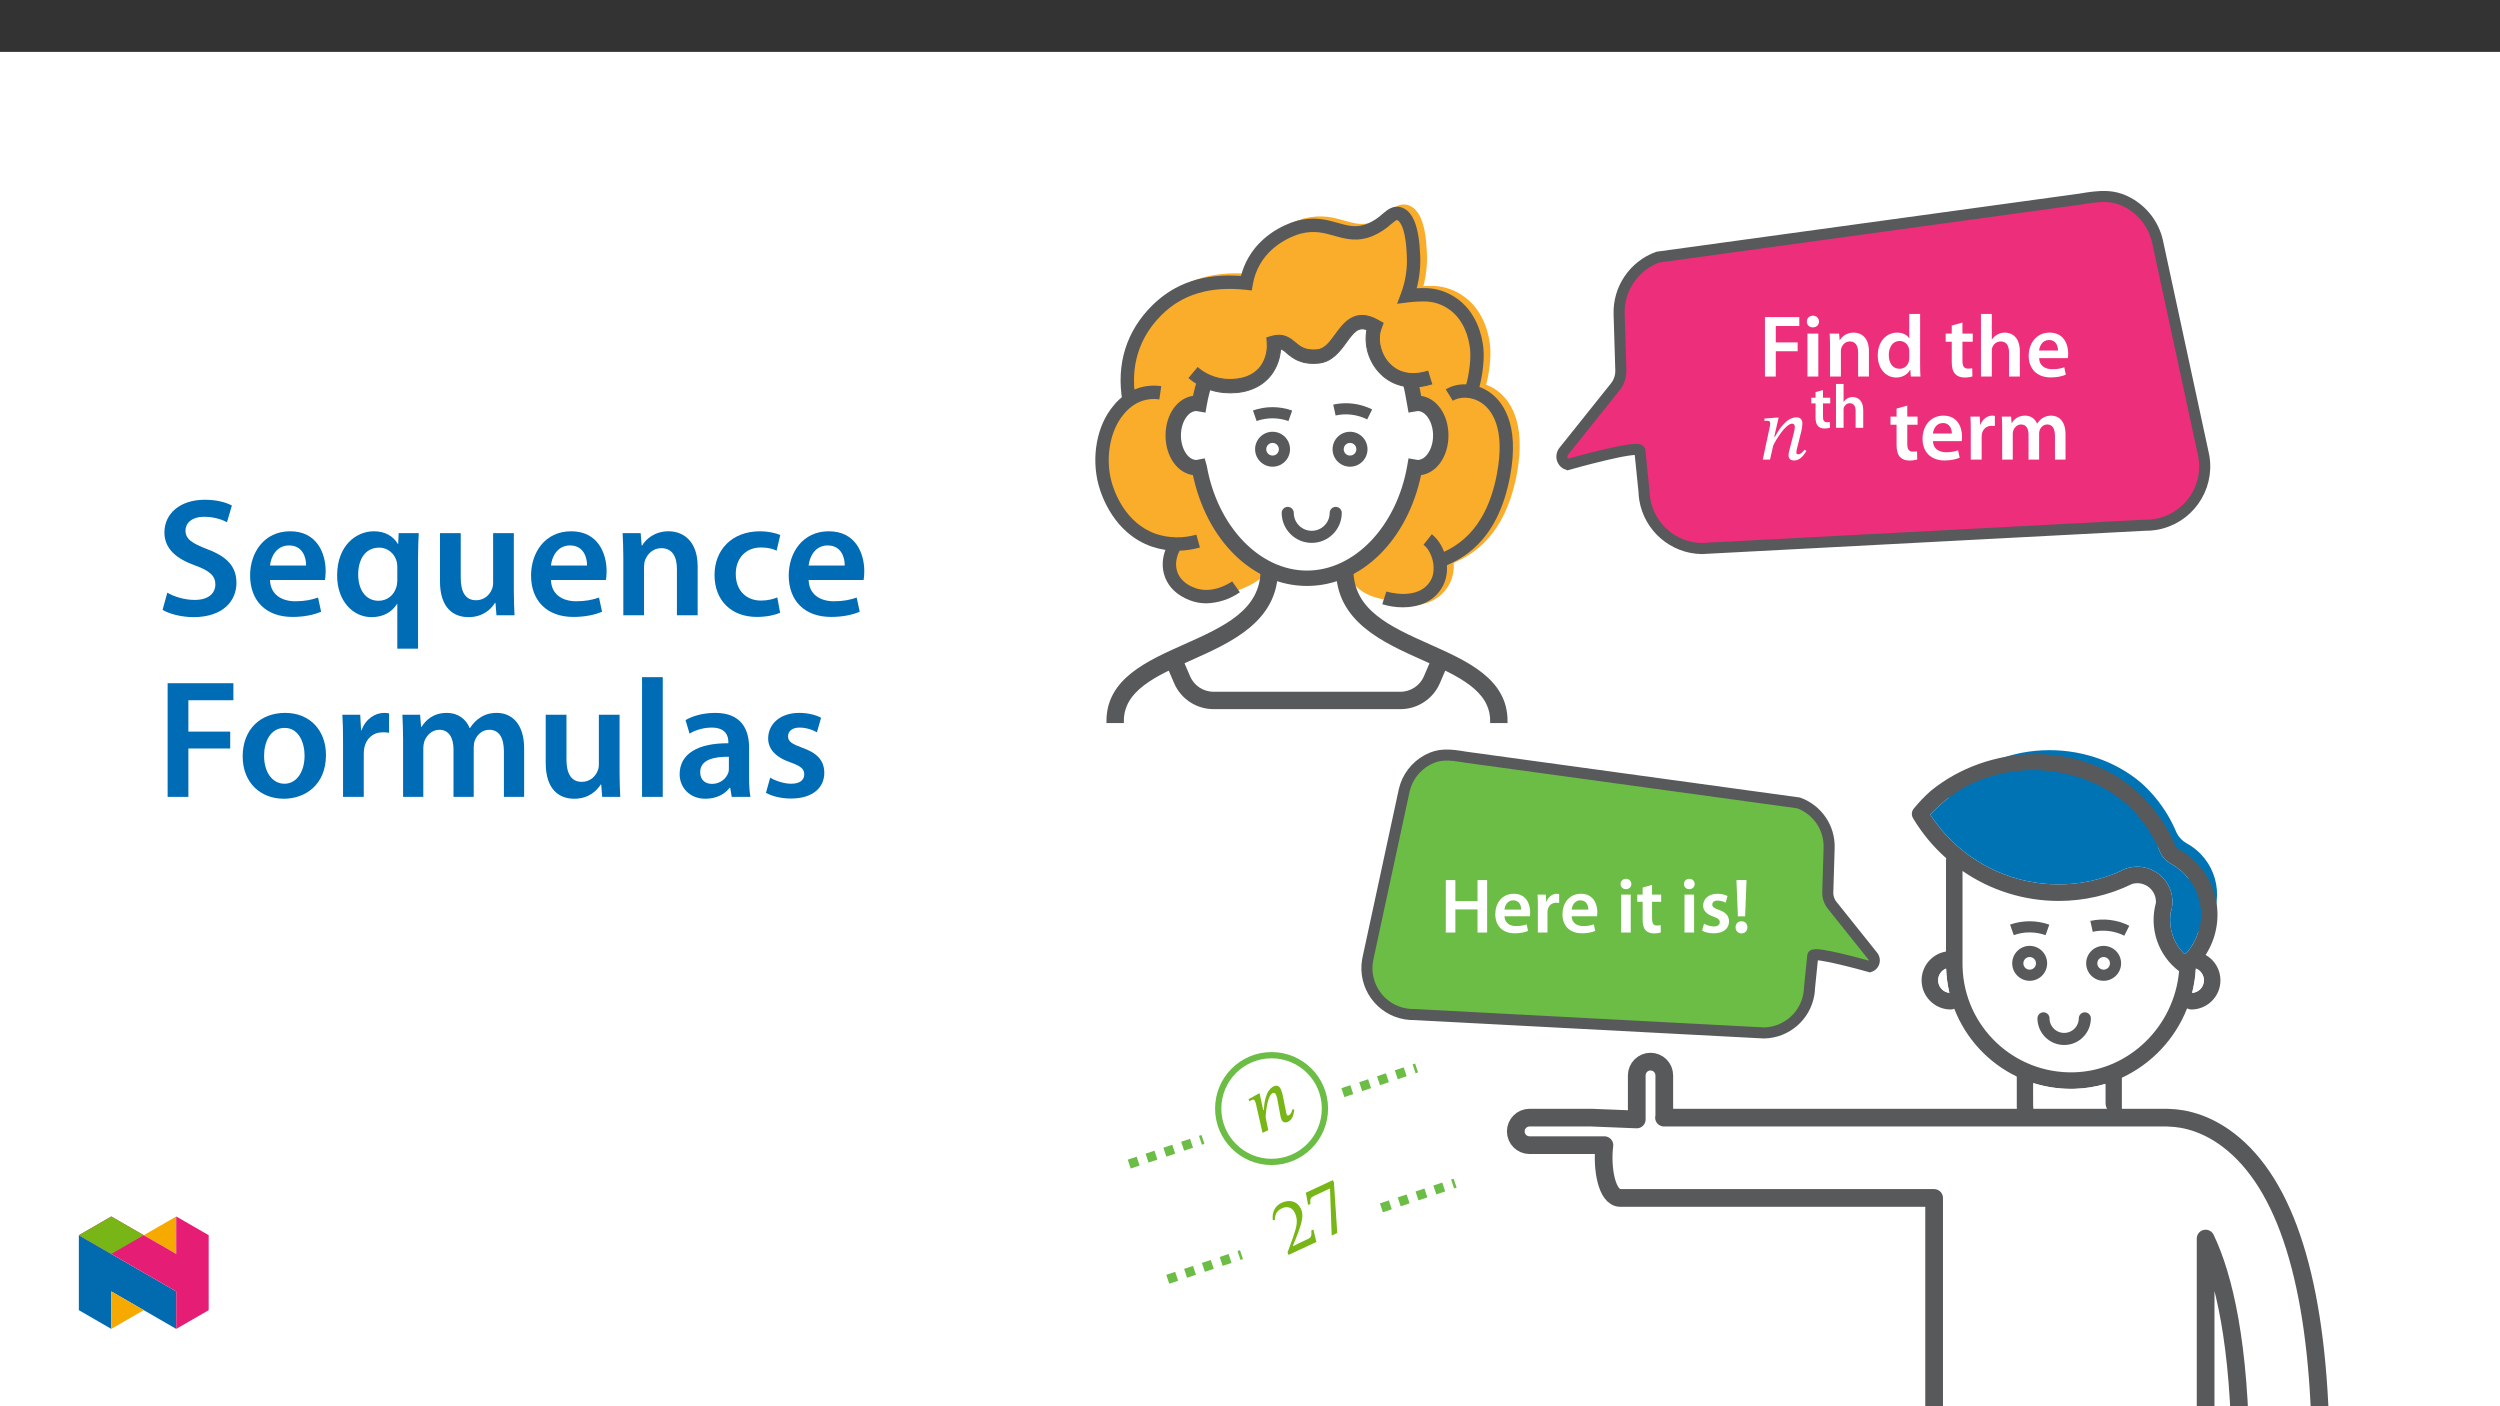
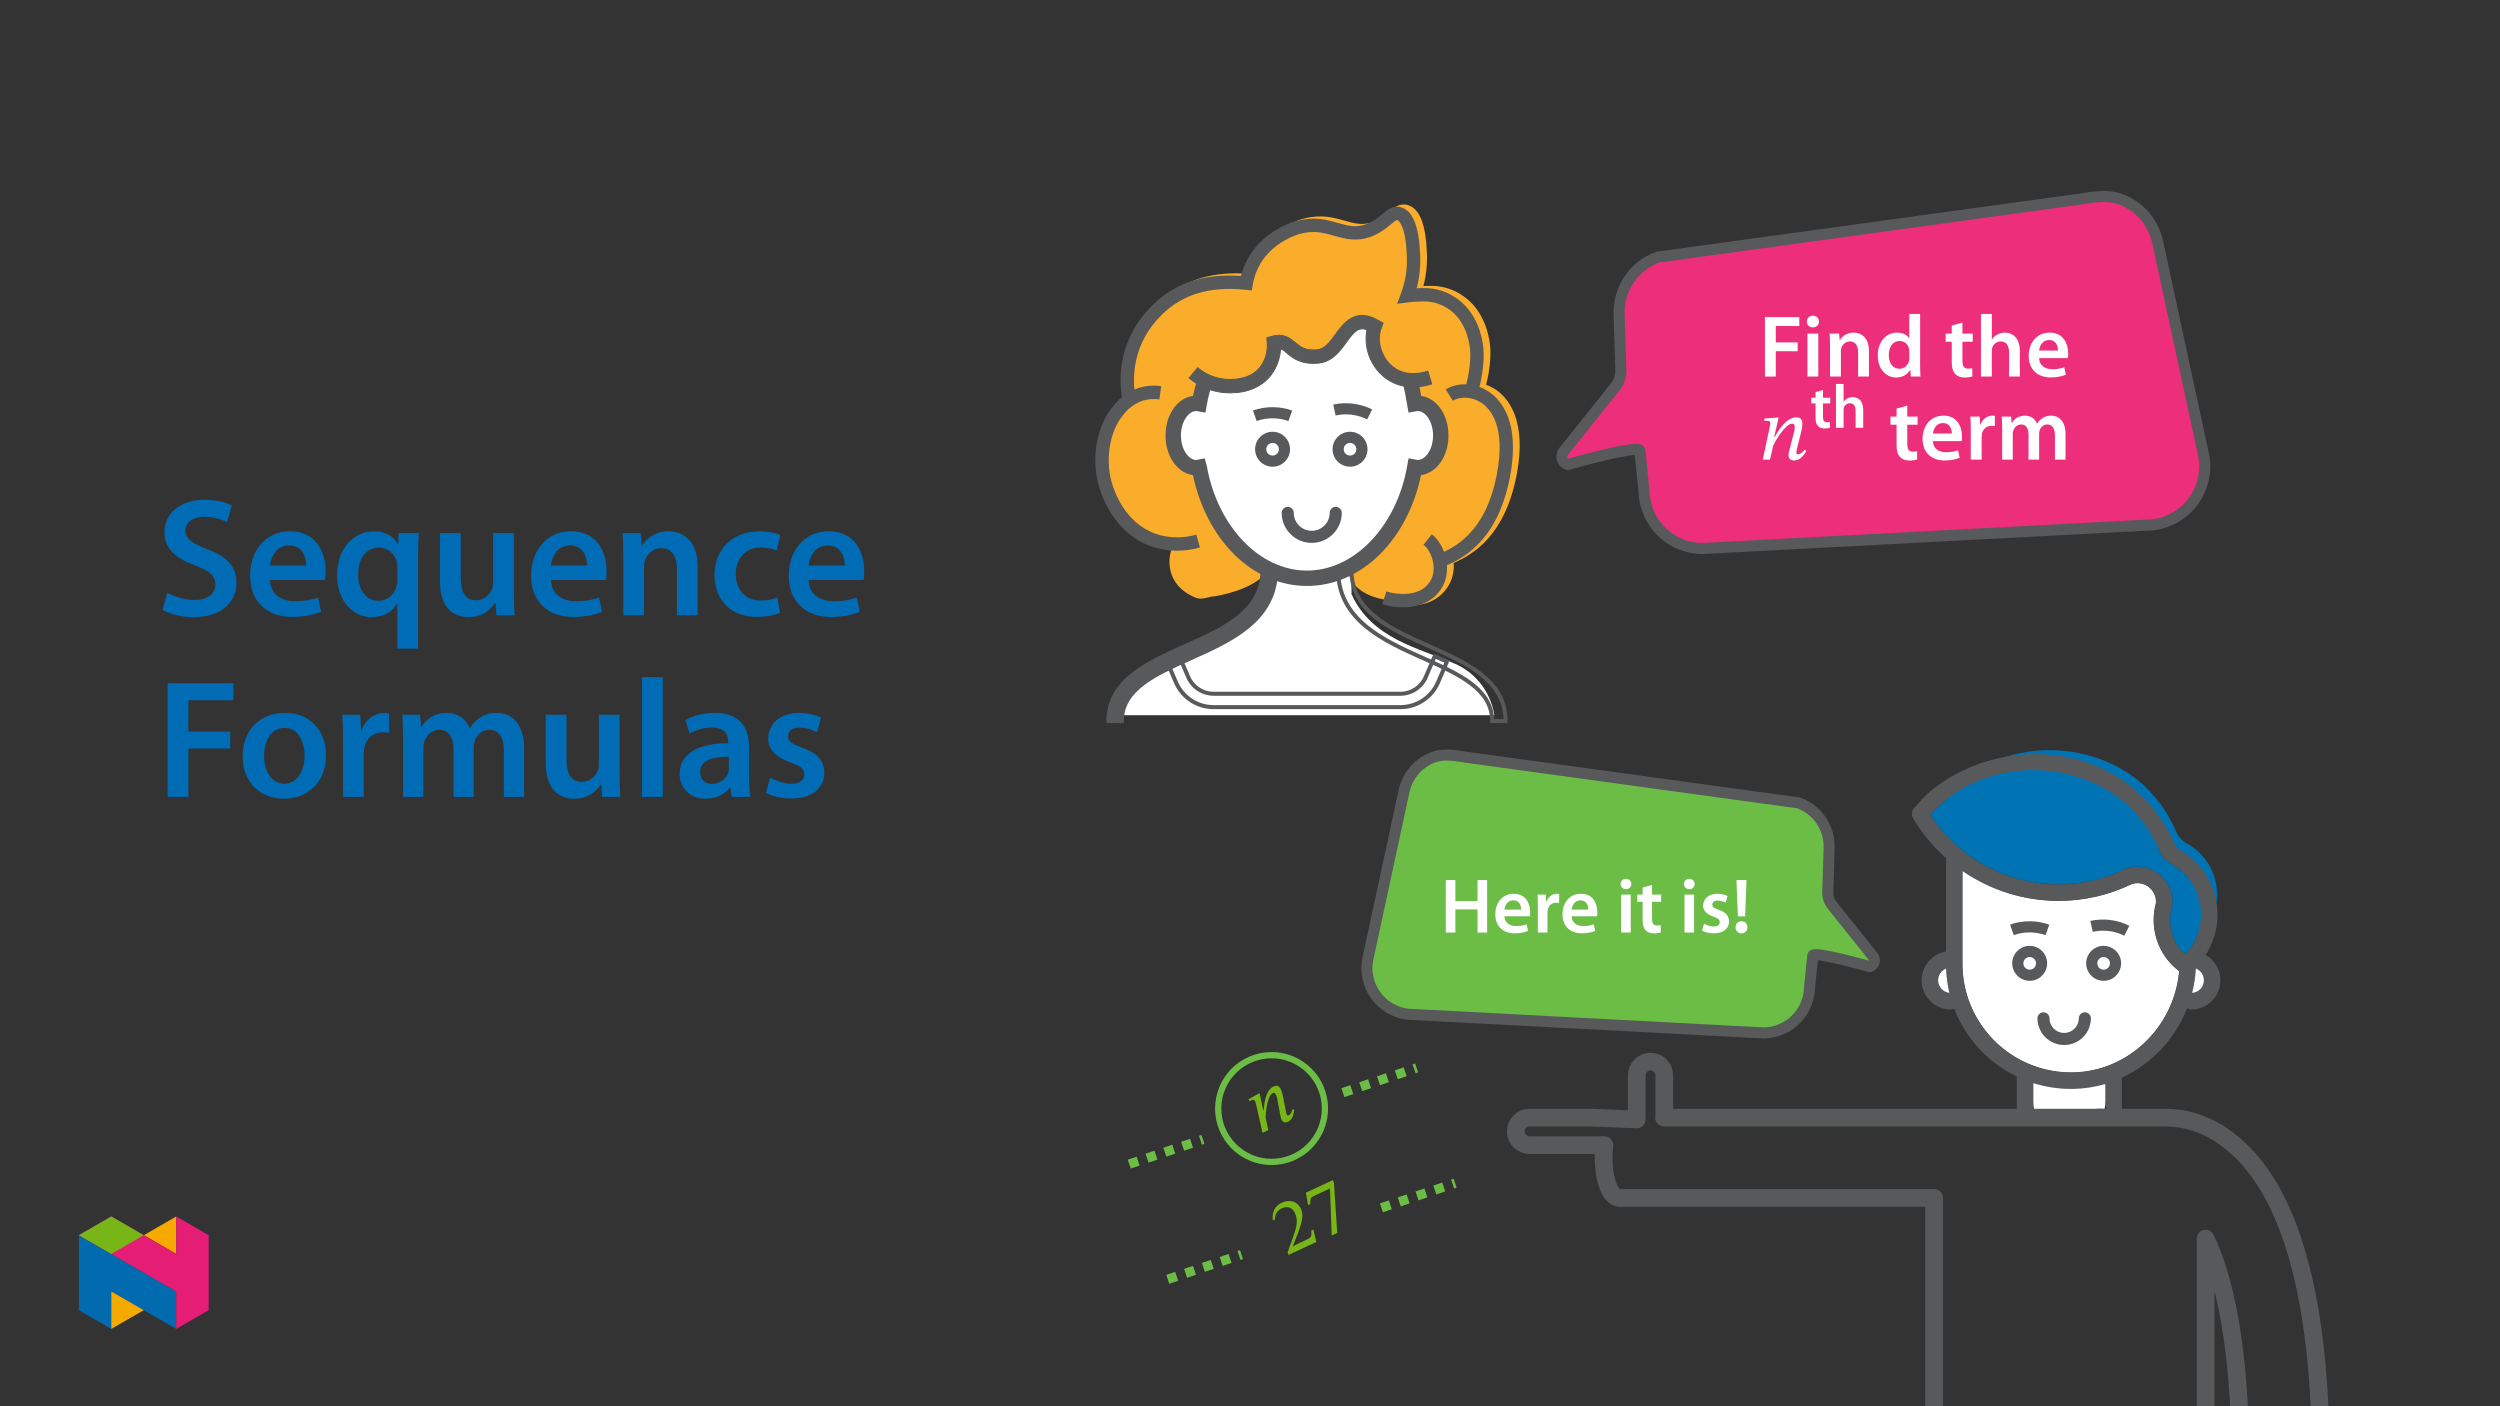
<svg xmlns="http://www.w3.org/2000/svg" xmlns:xlink="http://www.w3.org/1999/xlink" viewBox="0 0 960 540" version="1.1">
  <rect x="0" y="0" width="960" height="540" fill="#333333" stroke="none" />
  <defs>
    <g>
      <symbol overflow="visible" id="glyph0-0">
        <path style="stroke:none;" d="M 0 0 L 16.938 0 L 16.938 -23.719 L 0 -23.719 Z M 8.469 -13.375 L 2.703 -22.016 L 14.234 -22.016 Z M 9.484 -11.859 L 15.25 -20.5 L 15.25 -3.219 Z M 2.703 -1.688 L 8.469 -10.328 L 14.234 -1.688 Z M 1.688 -20.5 L 7.453 -11.859 L 1.688 -3.219 Z M 1.688 -20.5 " />
      </symbol>
      <symbol overflow="visible" id="glyph0-1">
        <path style="stroke:none;" d="M 2.406 0 L 6.578 0 L 6.578 -9.719 L 14.969 -9.719 L 14.969 -13.109 L 6.578 -13.109 L 6.578 -19.406 L 15.609 -19.406 L 15.609 -22.828 L 2.406 -22.828 Z M 2.406 0 " />
      </symbol>
      <symbol overflow="visible" id="glyph0-2">
        <path style="stroke:none;" d="M 6.406 0 L 6.406 -16.5 L 2.234 -16.5 L 2.234 0 Z M 4.344 -23.375 C 2.953 -23.375 2 -22.391 2 -21.109 C 2 -19.891 2.906 -18.875 4.297 -18.875 C 5.766 -18.875 6.672 -19.891 6.672 -21.109 C 6.641 -22.391 5.766 -23.375 4.344 -23.375 Z M 4.344 -23.375 " />
      </symbol>
      <symbol overflow="visible" id="glyph0-3">
        <path style="stroke:none;" d="M 2.234 0 L 6.406 0 L 6.406 -9.719 C 6.406 -10.203 6.469 -10.703 6.609 -11.047 C 7.047 -12.297 8.203 -13.484 9.859 -13.484 C 12.125 -13.484 13.016 -11.688 13.016 -9.312 L 13.016 0 L 17.172 0 L 17.172 -9.797 C 17.172 -15 14.188 -16.875 11.312 -16.875 C 8.578 -16.875 6.781 -15.312 6.031 -14.031 L 5.922 -14.031 L 5.719 -16.5 L 2.094 -16.5 C 2.172 -15.078 2.234 -13.484 2.234 -11.578 Z M 2.234 0 " />
      </symbol>
      <symbol overflow="visible" id="glyph0-4">
        <path style="stroke:none;" d="M 13.281 -24.047 L 13.281 -14.734 L 13.219 -14.734 C 12.469 -15.953 10.844 -16.875 8.578 -16.875 C 4.609 -16.875 1.156 -13.578 1.188 -8.062 C 1.188 -2.984 4.297 0.375 8.266 0.375 C 10.641 0.375 12.641 -0.781 13.625 -2.609 L 13.688 -2.609 L 13.891 0 L 17.578 0 C 17.516 -1.125 17.453 -2.953 17.453 -4.641 L 17.453 -24.047 Z M 13.281 -7.141 C 13.281 -6.703 13.25 -6.297 13.141 -5.922 C 12.734 -4.125 11.25 -2.984 9.547 -2.984 C 6.906 -2.984 5.422 -5.188 5.422 -8.234 C 5.422 -11.281 6.906 -13.656 9.594 -13.656 C 11.484 -13.656 12.812 -12.328 13.172 -10.734 C 13.25 -10.406 13.281 -9.953 13.281 -9.625 Z M 13.281 -7.141 " />
      </symbol>
      <symbol overflow="visible" id="glyph0-5">
        <path style="stroke:none;" d="M 2.906 -19.578 L 2.906 -16.5 L 0.578 -16.5 L 0.578 -13.375 L 2.906 -13.375 L 2.906 -5.625 C 2.906 -3.453 3.312 -1.938 4.234 -0.984 C 5.016 -0.141 6.266 0.375 7.828 0.375 C 9.109 0.375 10.234 0.172 10.844 -0.062 L 10.766 -3.219 C 10.297 -3.078 9.891 -3.047 9.141 -3.047 C 7.547 -3.047 7.016 -4.062 7.016 -6.094 L 7.016 -13.375 L 10.969 -13.375 L 10.969 -16.5 L 7.016 -16.5 L 7.016 -20.734 Z M 2.906 -19.578 " />
      </symbol>
      <symbol overflow="visible" id="glyph0-6">
        <path style="stroke:none;" d="M 2.234 0 L 6.406 0 L 6.406 -9.891 C 6.406 -10.328 6.438 -10.766 6.578 -11.141 C 7.047 -12.391 8.203 -13.484 9.828 -13.484 C 12.125 -13.484 13.016 -11.656 13.016 -9.281 L 13.016 0 L 17.172 0 L 17.172 -9.719 C 17.172 -15 14.234 -16.875 11.422 -16.875 C 10.359 -16.875 9.391 -16.594 8.531 -16.125 C 7.688 -15.688 6.984 -15.047 6.469 -14.266 L 6.406 -14.266 L 6.406 -24.047 L 2.234 -24.047 Z M 2.234 0 " />
      </symbol>
      <symbol overflow="visible" id="glyph0-7">
        <path style="stroke:none;" d="M 16.219 -7.078 C 16.297 -7.453 16.359 -8.062 16.359 -8.844 C 16.359 -12.469 14.594 -16.875 9.25 -16.875 C 3.969 -16.875 1.188 -12.562 1.188 -8 C 1.188 -2.953 4.344 0.344 9.688 0.344 C 12.062 0.344 14.031 -0.109 15.453 -0.719 L 14.844 -3.562 C 13.547 -3.109 12.188 -2.812 10.266 -2.812 C 7.594 -2.812 5.281 -4.094 5.188 -7.078 Z M 5.188 -10 C 5.359 -11.688 6.438 -14.031 9.016 -14.031 C 11.781 -14.031 12.469 -11.516 12.438 -10 Z M 5.188 -10 " />
      </symbol>
      <symbol overflow="visible" id="glyph0-8">
        <path style="stroke:none;" d="M 2.234 0 L 6.406 0 L 6.406 -8.578 C 6.406 -9.016 6.438 -9.453 6.5 -9.828 C 6.875 -11.719 8.266 -12.969 10.234 -12.969 C 10.734 -12.969 11.109 -12.938 11.484 -12.875 L 11.484 -16.766 C 11.141 -16.828 10.906 -16.875 10.5 -16.875 C 8.703 -16.875 6.781 -15.688 5.969 -13.375 L 5.859 -13.375 L 5.688 -16.5 L 2.094 -16.5 C 2.203 -15.047 2.234 -13.422 2.234 -11.172 Z M 2.234 0 " />
      </symbol>
      <symbol overflow="visible" id="glyph0-9">
        <path style="stroke:none;" d="M 2.234 0 L 6.297 0 L 6.297 -9.75 C 6.297 -10.234 6.375 -10.703 6.5 -11.141 C 6.906 -12.266 7.953 -13.484 9.516 -13.484 C 11.453 -13.484 12.359 -11.859 12.359 -9.547 L 12.359 0 L 16.422 0 L 16.422 -9.891 C 16.422 -10.359 16.5 -10.906 16.625 -11.281 C 17.078 -12.469 18.125 -13.484 19.547 -13.484 C 21.547 -13.484 22.5 -11.859 22.5 -9.109 L 22.5 0 L 26.562 0 L 26.562 -9.719 C 26.562 -15 23.781 -16.875 21.062 -16.875 C 19.688 -16.875 18.625 -16.531 17.688 -15.891 C 16.938 -15.406 16.266 -14.734 15.688 -13.828 L 15.609 -13.828 C 14.906 -15.656 13.219 -16.875 11.047 -16.875 C 8.234 -16.875 6.734 -15.344 5.969 -14.062 L 5.859 -14.062 L 5.656 -16.5 L 2.094 -16.5 C 2.172 -15.078 2.234 -13.484 2.234 -11.578 Z M 2.234 0 " />
      </symbol>
      <symbol overflow="visible" id="glyph1-0">
        <path style="stroke:none;" d="M 10.844 -5.766 L 10.844 -6.297 C 10.844 -10 16.297 -12.641 16.297 -17.609 C 16.297 -21.141 13.344 -22.656 10.031 -22.656 C 6.609 -22.656 4.266 -20.734 4.266 -17.984 C 4.266 -16.391 4.906 -15.609 6 -15.609 C 6.812 -15.609 7.516 -16.062 7.516 -17.109 C 7.516 -18.391 6.812 -18.422 6.812 -19.547 C 6.812 -20.594 7.719 -21.375 9.719 -21.375 C 11.891 -21.375 13.25 -20.188 13.25 -17.516 C 13.25 -12.297 9.484 -11.047 9.484 -6.641 L 9.484 -5.766 Z M 12.125 -1.625 C 12.125 -2.672 11.422 -3.625 10.234 -3.625 C 8.984 -3.625 8.234 -2.703 8.234 -1.625 C 8.234 -0.516 8.875 0.266 10.203 0.266 C 11.422 0.266 12.125 -0.547 12.125 -1.625 Z M 20.156 5.719 L 20.156 -26.594 L 0.344 -26.594 L 0.344 5.719 Z M 18.391 3.922 L 2.062 3.922 L 2.062 -24.859 L 18.391 -24.859 Z M 18.391 3.922 " />
      </symbol>
      <symbol overflow="visible" id="glyph1-1">
        <path style="stroke:none;" d="M 17.656 -3.797 C 17.141 -3.156 16.297 -2.031 15.141 -2.031 C 14.672 -2.031 14.5 -2.297 14.5 -2.672 C 14.5 -3.078 14.562 -3.484 14.562 -3.484 L 16.5 -11.312 C 16.594 -11.781 16.797 -12.938 16.797 -13.828 C 16.797 -15.047 16.297 -16.219 14.562 -16.219 C 10.562 -16.219 7.688 -11.312 6.266 -8.781 L 6 -8.781 L 7.688 -16.125 L 6.938 -16.125 L 2.234 -15.75 L 2.234 -14.844 C 2.234 -14.844 2.906 -14.906 3.359 -14.906 C 4.125 -14.906 4.438 -14.562 4.438 -13.984 C 4.438 -13.484 4.344 -12.875 4.344 -12.875 L 1.594 0 L 4.375 0 L 5.594 -5.359 C 6.672 -7.688 10.406 -13.781 12.875 -13.781 C 13.656 -13.781 13.891 -13.219 13.891 -12.438 C 13.891 -11.75 13.656 -10.812 13.656 -10.812 L 11.656 -2.984 C 11.625 -2.812 11.484 -2.203 11.484 -1.656 C 11.484 -0.641 11.984 0.344 13.688 0.344 C 16.125 0.344 17.484 -2.031 18.359 -3.281 Z M 17.656 -3.797 " />
      </symbol>
      <symbol overflow="visible" id="glyph2-0">
        <path style="stroke:none;" d="M 0 0 L 11.859 0 L 11.859 -16.609 L 0 -16.609 Z M 5.938 -9.375 L 1.891 -15.422 L 9.969 -15.422 Z M 6.641 -8.297 L 10.672 -14.344 L 10.672 -2.25 Z M 1.891 -1.188 L 5.938 -7.234 L 9.969 -1.188 Z M 1.188 -14.344 L 5.219 -8.297 L 1.188 -2.25 Z M 1.188 -14.344 " />
      </symbol>
      <symbol overflow="visible" id="glyph2-1">
        <path style="stroke:none;" d="M 2.047 -13.703 L 2.047 -11.547 L 0.406 -11.547 L 0.406 -9.375 L 2.047 -9.375 L 2.047 -3.938 C 2.047 -2.422 2.328 -1.359 2.969 -0.688 C 3.516 -0.094 4.391 0.266 5.484 0.266 C 6.375 0.266 7.156 0.125 7.594 -0.047 L 7.547 -2.25 C 7.203 -2.156 6.922 -2.141 6.406 -2.141 C 5.297 -2.141 4.906 -2.844 4.906 -4.266 L 4.906 -9.375 L 7.688 -9.375 L 7.688 -11.547 L 4.906 -11.547 L 4.906 -14.516 Z M 2.047 -13.703 " />
      </symbol>
      <symbol overflow="visible" id="glyph2-2">
        <path style="stroke:none;" d="M 1.562 0 L 4.484 0 L 4.484 -6.922 C 4.484 -7.234 4.5 -7.547 4.594 -7.797 C 4.938 -8.688 5.734 -9.438 6.875 -9.438 C 8.484 -9.438 9.109 -8.156 9.109 -6.5 L 9.109 0 L 12.031 0 L 12.031 -6.812 C 12.031 -10.5 9.969 -11.812 8 -11.812 C 7.266 -11.812 6.562 -11.625 5.984 -11.297 C 5.391 -10.984 4.891 -10.531 4.531 -9.984 L 4.484 -9.984 L 4.484 -16.844 L 1.562 -16.844 Z M 1.562 0 " />
      </symbol>
      <symbol overflow="visible" id="glyph3-0">
        <path style="stroke:none;" d="M 0 0 L 14.938 0 L 14.938 -20.922 L 0 -20.922 Z M 7.469 -11.812 L 2.391 -19.422 L 12.547 -19.422 Z M 8.375 -10.469 L 13.453 -18.078 L 13.453 -2.844 Z M 2.391 -1.5 L 7.469 -9.109 L 12.547 -1.5 Z M 1.5 -18.078 L 6.578 -10.469 L 1.5 -2.844 Z M 1.5 -18.078 " />
      </symbol>
      <symbol overflow="visible" id="glyph3-1">
        <path style="stroke:none;" d="M 2.125 -20.141 L 2.125 0 L 5.797 0 L 5.797 -8.875 L 14.312 -8.875 L 14.312 0 L 18 0 L 18 -20.141 L 14.312 -20.141 L 14.312 -12.078 L 5.797 -12.078 L 5.797 -20.141 Z M 2.125 -20.141 " />
      </symbol>
      <symbol overflow="visible" id="glyph3-2">
        <path style="stroke:none;" d="M 14.312 -6.25 C 14.375 -6.578 14.438 -7.109 14.438 -7.797 C 14.438 -11 12.891 -14.891 8.156 -14.891 C 3.5 -14.891 1.047 -11.094 1.047 -7.047 C 1.047 -2.594 3.828 0.297 8.547 0.297 C 10.641 0.297 12.375 -0.094 13.625 -0.625 L 13.094 -3.141 C 11.953 -2.75 10.766 -2.484 9.062 -2.484 C 6.703 -2.484 4.656 -3.609 4.578 -6.25 Z M 4.578 -8.812 C 4.719 -10.312 5.672 -12.375 7.953 -12.375 C 10.406 -12.375 11 -10.156 10.969 -8.812 Z M 4.578 -8.812 " />
      </symbol>
      <symbol overflow="visible" id="glyph3-3">
        <path style="stroke:none;" d="M 1.969 0 L 5.656 0 L 5.656 -7.562 C 5.656 -7.953 5.672 -8.344 5.734 -8.672 C 6.062 -10.344 7.297 -11.453 9.031 -11.453 C 9.469 -11.453 9.797 -11.422 10.141 -11.359 L 10.141 -14.797 C 9.828 -14.859 9.625 -14.891 9.266 -14.891 C 7.688 -14.891 5.984 -13.844 5.266 -11.812 L 5.172 -11.812 L 5.016 -14.562 L 1.859 -14.562 C 1.938 -13.266 1.969 -11.844 1.969 -9.859 Z M 1.969 0 " />
      </symbol>
      <symbol overflow="visible" id="glyph3-4">
        <path style="stroke:none;" d="M 5.656 0 L 5.656 -14.562 L 1.969 -14.562 L 1.969 0 Z M 3.828 -20.625 C 2.594 -20.625 1.766 -19.75 1.766 -18.625 C 1.766 -17.547 2.578 -16.656 3.797 -16.656 C 5.078 -16.656 5.891 -17.547 5.891 -18.625 C 5.859 -19.75 5.078 -20.625 3.828 -20.625 Z M 3.828 -20.625 " />
      </symbol>
      <symbol overflow="visible" id="glyph3-5">
        <path style="stroke:none;" d="M 2.578 -17.281 L 2.578 -14.562 L 0.516 -14.562 L 0.516 -11.812 L 2.578 -11.812 L 2.578 -4.969 C 2.578 -3.047 2.922 -1.703 3.734 -0.859 C 4.422 -0.125 5.531 0.328 6.906 0.328 C 8.047 0.328 9.031 0.156 9.562 -0.062 L 9.5 -2.844 C 9.094 -2.719 8.734 -2.688 8.078 -2.688 C 6.672 -2.688 6.188 -3.594 6.188 -5.375 L 6.188 -11.812 L 9.688 -11.812 L 9.688 -14.562 L 6.188 -14.562 L 6.188 -18.297 Z M 2.578 -17.281 " />
      </symbol>
      <symbol overflow="visible" id="glyph3-6">
        <path style="stroke:none;" d="M 1.078 -0.719 C 2.156 -0.125 3.734 0.297 5.5 0.297 C 9.359 0.297 11.422 -1.609 11.422 -4.281 C 11.391 -6.422 10.188 -7.766 7.531 -8.703 C 5.672 -9.391 4.984 -9.797 4.984 -10.734 C 4.984 -11.625 5.703 -12.281 7.031 -12.281 C 8.312 -12.281 9.5 -11.812 10.109 -11.453 L 10.844 -14.016 C 9.984 -14.5 8.578 -14.891 6.969 -14.891 C 3.594 -14.891 1.469 -12.906 1.469 -10.344 C 1.469 -8.609 2.625 -7.047 5.469 -6.094 C 7.266 -5.438 7.859 -4.969 7.859 -3.969 C 7.859 -3.016 7.141 -2.328 5.531 -2.328 C 4.219 -2.328 2.625 -2.906 1.828 -3.406 Z M 1.078 -0.719 " />
      </symbol>
      <symbol overflow="visible" id="glyph3-7">
        <path style="stroke:none;" d="M 5.141 -6.219 L 5.672 -20.141 L 1.797 -20.141 L 2.359 -6.219 Z M 3.703 0.328 C 5.109 0.328 6.016 -0.688 6.016 -2 C 5.984 -3.375 5.109 -4.328 3.734 -4.328 C 2.391 -4.328 1.469 -3.375 1.469 -2 C 1.469 -0.688 2.391 0.328 3.703 0.328 Z M 3.703 0.328 " />
      </symbol>
      <symbol overflow="visible" id="glyph4-0">
        <path style="stroke:none;" d="M 6.531 -8.656 L 6.328 -9.094 C 4.953 -12.031 8.312 -16.188 6.469 -20.172 C 5.141 -22.984 2.203 -23.141 -0.453 -21.891 C -3.188 -20.625 -4.328 -18.172 -3.297 -15.984 C -2.703 -14.703 -1.906 -14.312 -1.031 -14.719 C -0.375 -15.031 0.031 -15.656 -0.359 -16.484 C -0.844 -17.531 -1.422 -17.281 -1.844 -18.188 C -2.219 -19.016 -1.797 -19.969 -0.188 -20.719 C 1.531 -21.531 3.062 -21.078 4.062 -18.938 C 6.016 -14.766 3.469 -12.391 5.125 -8.859 L 5.453 -8.156 Z M 9.094 -5.812 C 8.703 -6.656 7.781 -7.203 6.828 -6.75 C 5.812 -6.281 5.562 -5.25 5.969 -4.375 C 6.391 -3.484 7.188 -3.094 8.25 -3.578 C 9.234 -4.047 9.5 -4.953 9.094 -5.812 Z M 18.234 -2.938 L 6.172 -28.812 L -9.672 -21.422 L 2.391 4.453 Z M 16.172 -3.75 L 3.109 2.344 L -7.609 -20.641 L 5.453 -26.734 Z M 16.172 -3.75 " />
      </symbol>
      <symbol overflow="visible" id="glyph4-1">
        <path style="stroke:none;" d="M 12.719 -9.609 C 12.531 -8.906 12.266 -7.734 11.344 -7.297 C 10.953 -7.125 10.734 -7.25 10.594 -7.547 C 10.438 -7.875 10.359 -8.234 10.359 -8.234 L 8.984 -15.203 C 8.875 -15.625 8.609 -16.625 8.281 -17.328 C 7.828 -18.281 6.969 -19.078 5.594 -18.438 C 2.391 -16.938 1.922 -11.906 1.734 -9.375 L 1.516 -9.266 L 0.125 -15.781 L -0.469 -15.516 L -4.109 -13.453 L -3.75 -12.688 C -3.75 -12.688 -3.219 -13.016 -2.891 -13.172 C -2.266 -13.453 -1.891 -13.312 -1.672 -12.844 C -1.484 -12.438 -1.328 -11.922 -1.328 -11.922 L 1.25 -0.578 L 3.469 -1.625 L 2.469 -6.375 C 2.484 -8.625 3.172 -14.906 5.156 -15.828 C 5.781 -16.125 6.188 -15.734 6.469 -15.109 C 6.719 -14.578 6.891 -13.734 6.891 -13.734 L 8.203 -6.719 C 8.25 -6.578 8.375 -6.031 8.562 -5.609 C 8.953 -4.797 9.719 -4.203 11.078 -4.844 C 13.031 -5.75 13.219 -8.141 13.453 -9.484 Z M 12.719 -9.609 " />
      </symbol>
      <symbol overflow="visible" id="glyph4-2">
        <path style="stroke:none;" d="M 10.547 -10.219 L 9.75 -9.859 C 9.891 -7.906 9.797 -7.203 8.359 -6.547 L 4.594 -4.781 L 2.734 -3.812 L 2.672 -3.922 L 4.688 -8.984 C 6.203 -13.219 6.875 -15.812 5.75 -18.219 C 4.422 -21.062 1.422 -21.922 -1.641 -20.5 C -4.266 -19.281 -5.391 -16.875 -5.047 -13.844 L -4.266 -13.875 C -4.188 -16.391 -3.281 -17.562 -1.516 -18.391 C 0.578 -19.359 2.484 -18.672 3.422 -16.625 C 4.75 -13.781 4.188 -11.453 2.797 -7.438 L 0.609 -1.406 L 1.031 -0.484 L 11.688 -5.453 Z M 10.547 -10.219 " />
      </symbol>
      <symbol overflow="visible" id="glyph4-3">
        <path style="stroke:none;" d="M 5.016 -22.094 L 4.609 -22.953 L -5.75 -18.125 L -4.906 -13.438 L -4.031 -13.75 C -4.109 -15.859 -4 -16.234 -2.484 -16.953 L 3.516 -19.75 L 4.156 -1.672 L 6.297 -2.672 Z M 5.016 -22.094 " />
      </symbol>
      <symbol overflow="visible" id="glyph5-0">
        <path style="stroke:none;" d="M 0 0 L 32.375 0 L 32.375 -45.328 L 0 -45.328 Z M 16.188 -25.578 L 5.188 -42.094 L 27.188 -42.094 Z M 18.125 -22.656 L 29.141 -39.172 L 29.141 -6.156 Z M 5.188 -3.234 L 16.188 -19.75 L 27.188 -3.234 Z M 3.234 -39.172 L 14.25 -22.656 L 3.234 -6.156 Z M 3.234 -39.172 " />
      </symbol>
      <symbol overflow="visible" id="glyph5-1">
        <path style="stroke:none;" d="M 2.656 -2.078 C 5.047 -0.578 9.844 0.719 14.5 0.719 C 25.703 0.719 31.016 -5.375 31.016 -12.438 C 31.016 -18.719 27.391 -22.531 19.812 -25.375 C 13.984 -27.641 11.453 -29.203 11.453 -32.562 C 11.453 -35.156 13.594 -37.812 18.641 -37.812 C 22.734 -37.812 25.766 -36.578 27.391 -35.734 L 29.266 -42.156 C 27 -43.312 23.562 -44.359 18.844 -44.359 C 9.328 -44.359 3.359 -38.984 3.359 -31.797 C 3.359 -25.516 7.969 -21.688 15.219 -19.094 C 20.719 -17.094 22.922 -15.156 22.922 -11.844 C 22.922 -8.281 20.078 -5.891 15.016 -5.891 C 10.938 -5.891 7 -7.188 4.469 -8.672 Z M 2.656 -2.078 " />
      </symbol>
      <symbol overflow="visible" id="glyph5-2">
        <path style="stroke:none;" d="M 31.016 -13.531 C 31.141 -14.25 31.281 -15.406 31.281 -16.906 C 31.281 -23.828 27.906 -32.25 17.672 -32.25 C 7.578 -32.25 2.266 -24.016 2.266 -15.281 C 2.266 -5.641 8.281 0.641 18.516 0.641 C 23.047 0.641 26.812 -0.188 29.531 -1.359 L 28.359 -6.797 C 25.906 -5.953 23.312 -5.375 19.625 -5.375 C 14.5 -5.375 10.094 -7.828 9.906 -13.531 Z M 9.906 -19.094 C 10.234 -22.344 12.297 -26.812 17.219 -26.812 C 22.531 -26.812 23.828 -22.016 23.766 -19.094 Z M 9.906 -19.094 " />
      </symbol>
      <symbol overflow="visible" id="glyph5-3">
        <path style="stroke:none;" d="M 25.375 12.828 L 33.344 12.828 L 33.344 -22.406 C 33.344 -25.703 33.469 -28.688 33.609 -31.531 L 25.906 -31.531 L 25.703 -27.328 L 25.578 -27.391 C 23.891 -30.297 20.781 -32.25 16.375 -32.25 C 9.641 -32.25 2.266 -26.812 2.266 -15.281 C 2.266 -5.438 8.359 0.719 15.469 0.719 C 20.078 0.719 23.375 -1.297 25.25 -4.344 L 25.375 -4.344 Z M 25.375 -13.281 C 25.375 -12.5 25.25 -11.531 25 -10.812 C 24.094 -7.641 21.438 -5.562 18.188 -5.562 C 13.141 -5.562 10.359 -9.906 10.359 -15.672 C 10.359 -21.625 13.203 -25.969 18.391 -25.969 C 21.953 -25.969 24.469 -23.438 25.188 -20.469 C 25.312 -19.875 25.375 -19.172 25.375 -18.516 Z M 25.375 -13.281 " />
      </symbol>
      <symbol overflow="visible" id="glyph5-4">
        <path style="stroke:none;" d="M 32.5 -31.531 L 24.547 -31.531 L 24.547 -12.5 C 24.547 -11.594 24.406 -10.688 24.094 -10.031 C 23.312 -7.969 21.234 -5.766 18 -5.766 C 13.797 -5.766 12.109 -9.125 12.109 -14.375 L 12.109 -31.531 L 4.141 -31.531 L 4.141 -13.016 C 4.141 -2.719 9.391 0.719 15.094 0.719 C 20.781 0.719 23.891 -2.531 25.25 -4.734 L 25.453 -4.734 L 25.828 0 L 32.766 0 C 32.641 -2.594 32.5 -5.703 32.5 -9.453 Z M 32.5 -31.531 " />
      </symbol>
      <symbol overflow="visible" id="glyph5-5">
        <path style="stroke:none;" d="M 4.281 0 L 12.234 0 L 12.234 -18.578 C 12.234 -19.484 12.375 -20.469 12.625 -21.109 C 13.469 -23.5 15.672 -25.766 18.844 -25.766 C 23.188 -25.766 24.859 -22.344 24.859 -17.812 L 24.859 0 L 32.828 0 L 32.828 -18.719 C 32.828 -28.688 27.125 -32.25 21.625 -32.25 C 16.375 -32.25 12.953 -29.266 11.531 -26.812 L 11.328 -26.812 L 10.938 -31.531 L 4.016 -31.531 C 4.141 -28.812 4.281 -25.766 4.281 -22.141 Z M 4.281 0 " />
      </symbol>
      <symbol overflow="visible" id="glyph5-6">
        <path style="stroke:none;" d="M 26.359 -6.859 C 24.797 -6.219 22.797 -5.641 20.078 -5.641 C 14.641 -5.641 10.422 -9.328 10.422 -15.797 C 10.359 -21.562 13.984 -26.031 20.078 -26.031 C 22.922 -26.031 24.797 -25.453 26.094 -24.797 L 27.516 -30.828 C 25.703 -31.594 22.734 -32.25 19.812 -32.25 C 8.734 -32.25 2.266 -24.922 2.266 -15.469 C 2.266 -5.703 8.672 0.641 18.516 0.641 C 22.469 0.641 25.766 -0.188 27.453 -0.969 Z M 26.359 -6.859 " />
      </symbol>
      <symbol overflow="visible" id="glyph5-7">
        <path style="stroke:none;" d="M 4.594 0 L 12.562 0 L 12.562 -18.578 L 28.625 -18.578 L 28.625 -25.062 L 12.562 -25.062 L 12.562 -37.109 L 29.844 -37.109 L 29.844 -43.641 L 4.594 -43.641 Z M 4.594 0 " />
      </symbol>
      <symbol overflow="visible" id="glyph5-8">
        <path style="stroke:none;" d="M 18.578 -32.25 C 9.062 -32.25 2.266 -25.906 2.266 -15.547 C 2.266 -5.375 9.188 0.719 18.062 0.719 C 26.094 0.719 34.25 -4.469 34.25 -16.062 C 34.25 -25.641 27.969 -32.25 18.578 -32.25 Z M 18.391 -26.484 C 23.828 -26.484 26.031 -20.781 26.031 -15.859 C 26.031 -9.453 22.859 -5.047 18.328 -5.047 C 13.531 -5.047 10.484 -9.641 10.484 -15.734 C 10.484 -20.984 12.75 -26.484 18.391 -26.484 Z M 18.391 -26.484 " />
      </symbol>
      <symbol overflow="visible" id="glyph5-9">
        <path style="stroke:none;" d="M 4.281 0 L 12.234 0 L 12.234 -16.375 C 12.234 -17.219 12.297 -18.062 12.438 -18.781 C 13.141 -22.406 15.797 -24.797 19.547 -24.797 C 20.531 -24.797 21.234 -24.734 21.953 -24.609 L 21.953 -32.047 C 21.297 -32.188 20.844 -32.25 20.078 -32.25 C 16.641 -32.25 12.953 -29.984 11.391 -25.578 L 11.203 -25.578 L 10.875 -31.531 L 4.016 -31.531 C 4.203 -28.75 4.281 -25.641 4.281 -21.375 Z M 4.281 0 " />
      </symbol>
      <symbol overflow="visible" id="glyph5-10">
        <path style="stroke:none;" d="M 4.281 0 L 12.047 0 L 12.047 -18.641 C 12.047 -19.547 12.172 -20.469 12.438 -21.297 C 13.203 -23.438 15.219 -25.766 18.188 -25.766 C 21.891 -25.766 23.641 -22.656 23.641 -18.266 L 23.641 0 L 31.406 0 L 31.406 -18.906 C 31.406 -19.812 31.531 -20.844 31.797 -21.562 C 32.641 -23.828 34.641 -25.766 37.359 -25.766 C 41.188 -25.766 43 -22.656 43 -17.422 L 43 0 L 50.766 0 L 50.766 -18.578 C 50.766 -28.688 45.453 -32.25 40.281 -32.25 C 37.625 -32.25 35.609 -31.594 33.797 -30.375 C 32.375 -29.469 31.078 -28.172 29.984 -26.422 L 29.844 -26.422 C 28.484 -29.922 25.25 -32.25 21.109 -32.25 C 15.734 -32.25 12.891 -29.328 11.391 -26.875 L 11.203 -26.875 L 10.812 -31.531 L 4.016 -31.531 C 4.141 -28.812 4.281 -25.766 4.281 -22.141 Z M 4.281 0 " />
      </symbol>
      <symbol overflow="visible" id="glyph5-11">
        <path style="stroke:none;" d="M 4.281 0 L 12.234 0 L 12.234 -45.969 L 4.281 -45.969 Z M 4.281 0 " />
      </symbol>
      <symbol overflow="visible" id="glyph5-12">
        <path style="stroke:none;" d="M 28.75 -18.906 C 28.75 -25.828 25.828 -32.25 15.734 -32.25 C 10.75 -32.25 6.672 -30.891 4.344 -29.469 L 5.891 -24.281 C 8.031 -25.641 11.266 -26.609 14.375 -26.609 C 19.938 -26.609 20.781 -23.188 20.781 -21.109 L 20.781 -20.594 C 9.125 -20.656 2.078 -16.578 2.078 -8.672 C 2.078 -3.891 5.641 0.719 11.984 0.719 C 16.125 0.719 19.422 -1.031 21.297 -3.5 L 21.5 -3.5 L 22.078 0 L 29.266 0 C 28.875 -1.938 28.75 -4.734 28.75 -7.578 Z M 20.984 -11.078 C 20.984 -10.484 20.984 -9.906 20.781 -9.328 C 20 -7.062 17.734 -4.984 14.5 -4.984 C 11.984 -4.984 9.969 -6.406 9.969 -9.516 C 9.969 -14.312 15.344 -15.469 20.984 -15.406 Z M 20.984 -11.078 " />
      </symbol>
      <symbol overflow="visible" id="glyph5-13">
        <path style="stroke:none;" d="M 2.328 -1.547 C 4.656 -0.266 8.094 0.641 11.906 0.641 C 20.266 0.641 24.734 -3.5 24.734 -9.266 C 24.672 -13.922 22.078 -16.828 16.312 -18.844 C 12.297 -20.328 10.812 -21.234 10.812 -23.25 C 10.812 -25.188 12.375 -26.609 15.219 -26.609 C 18 -26.609 20.594 -25.578 21.891 -24.797 L 23.5 -30.375 C 21.625 -31.406 18.578 -32.25 15.094 -32.25 C 7.766 -32.25 3.172 -27.969 3.172 -22.406 C 3.172 -18.641 5.703 -15.281 11.844 -13.203 C 15.734 -11.781 17.031 -10.75 17.031 -8.609 C 17.031 -6.547 15.469 -5.047 11.984 -5.047 C 9.125 -5.047 5.703 -6.281 3.953 -7.375 Z M 2.328 -1.547 " />
      </symbol>
    </g>
    <clipPath id="clip1">
      <path d="M 420.605 430 L 528 430 L 528 540 L 420.605 540 Z M 420.605 430 " />
    </clipPath>
    <clipPath id="clip2">
      <path d="M 420.605 196 L 512 196 L 512 299 L 420.605 299 Z M 420.605 196 " />
    </clipPath>
    <clipPath id="clip3">
      <path d="M 420.605 148 L 461 148 L 461 212 L 420.605 212 Z M 420.605 148 " />
    </clipPath>
    <clipPath id="clip4">
      <path d="M 539 15 L 894.613 15 L 894.613 271 L 539 271 Z M 539 15 " />
    </clipPath>
    <clipPath id="clip5">
      <path d="M 420.605 386 L 513 386 L 513 498 L 420.605 498 Z M 420.605 386 " />
    </clipPath>
    <clipPath id="clip6">
      <path d="M 578 404 L 894.613 404 L 894.613 540 L 578 540 Z M 578 404 " />
    </clipPath>
    <clipPath id="clip7">
      <path d="M 30.277 474 L 68 474 L 68 510.301 L 30.277 510.301 Z M 30.277 474 " />
    </clipPath>
    <clipPath id="clip8">
      <path d="M 42 495 L 56 495 L 56 510.301 L 42 510.301 Z M 42 495 " />
    </clipPath>
    <clipPath id="clip9">
      <path d="M 55 467.125 L 68 467.125 L 68 482 L 55 482 Z M 55 467.125 " />
    </clipPath>
    <clipPath id="clip10">
      <path d="M 30.277 467.125 L 80.133 467.125 L 80.133 510.301 L 30.277 510.301 Z M 30.277 467.125 " />
    </clipPath>
    <clipPath id="clip11">
      <path d="M 30.277 467.125 L 56 467.125 L 56 482 L 30.277 482 Z M 30.277 467.125 " />
    </clipPath>
  </defs>
  <g id="surface1">
-     <path style=" stroke:none;fill-rule:nonzero;fill:rgb(100%,100%,100%);fill-opacity:1;" d="M 0 559.926 L 960 559.926 L 960 19.926 L 0 19.926 Z M 0 559.926 " />
    <path style=" stroke:none;fill-rule:nonzero;fill:rgb(92.899%,17.999%,47.8%);fill-opacity:1;" d="M 817.191 77.812 C 822.871 80.883 826.965 86.238 828.441 92.523 L 846.012 173.949 C 846.125 174.445 846.227 174.949 846.312 175.445 C 848.332 187.758 839.992 199.375 827.68 201.398 C 826.316 201.621 824.938 201.719 823.559 201.691 L 653.41 210.641 C 642.559 210.422 633.398 202.512 631.598 191.809 C 631.43 190.797 631.328 189.773 631.301 188.75 L 629.707 173.062 C 629.629 170.531 601.938 178.395 601.938 178.395 C 600.246 177.809 599.355 175.965 599.938 174.277 C 600.059 173.93 600.238 173.602 600.469 173.312 L 620.266 148.543 C 621.715 146.734 622.469 144.469 622.398 142.156 L 621.742 120.641 C 621.434 110.898 627.422 102.059 636.586 98.734 L 798.723 76.461 C 806.707 75.098 811.516 74.746 817.191 77.812 " />
    <path style=" stroke:none;fill-rule:nonzero;fill:rgb(42.4%,74.1%,27.1%);fill-opacity:1;" d="M 548.113 291.805 C 543.633 294.23 540.398 298.453 539.234 303.414 L 525.367 367.688 C 525.273 368.078 525.195 368.477 525.129 368.871 C 523.535 378.586 530.117 387.758 539.836 389.352 C 540.91 389.531 542 389.605 543.09 389.586 L 677.391 396.652 C 685.957 396.477 693.188 390.234 694.609 381.785 C 694.742 380.988 694.82 380.18 694.844 379.371 L 696.102 366.988 C 696.164 364.992 718.02 371.195 718.02 371.195 C 719.355 370.734 720.062 369.281 719.598 367.945 C 719.504 367.672 719.363 367.414 719.18 367.188 L 703.551 347.637 C 702.41 346.207 701.816 344.418 701.871 342.594 L 702.387 325.609 C 702.629 317.922 697.906 310.945 690.672 308.32 L 562.691 290.738 C 556.391 289.66 552.594 289.383 548.113 291.805 " />
    <path style=" stroke:none;fill-rule:nonzero;fill:rgb(0%,45.099%,70.999%);fill-opacity:1;" d="M 845.371 358.43 C 845.566 358.242 845.781 358.074 846.016 357.941 C 854.012 348.562 852.891 334.477 843.512 326.48 C 842.355 325.496 841.098 324.629 839.762 323.895 C 839.742 323.883 839.723 323.875 839.703 323.859 C 838.027 322.938 836.676 321.527 835.828 319.816 C 835.801 319.762 835.773 319.703 835.75 319.645 C 833.73 314.812 831.004 310.305 827.66 306.27 C 826.023 304.297 824.246 302.445 822.336 300.734 C 801.281 282.73 766.801 283.664 747.43 305.098 C 749.203 307.84 751.211 310.426 753.418 312.832 C 764.516 324.922 780.164 331.824 796.574 331.875 C 804.766 331.895 812.871 330.176 820.352 326.828 C 820.527 326.684 820.723 326.559 820.926 326.457 C 822.785 325.535 824.828 325.062 826.902 325.066 C 834.367 325.074 840.414 331.121 840.422 338.586 C 840.422 338.793 840.414 339.004 840.402 339.211 C 840.41 339.422 840.395 339.633 840.359 339.844 C 840.309 340.426 840.215 341.008 840.086 341.578 C 840.023 341.844 839.93 342.094 839.801 342.336 C 839.613 343.383 839.52 344.445 839.516 345.508 C 839.508 350.418 841.477 355.129 844.973 358.578 C 845.102 358.52 845.238 358.473 845.371 358.43 " />
    <path style=" stroke:none;fill-rule:nonzero;fill:rgb(100%,100%,100%);fill-opacity:1;" d="M 796.445 411.766 C 817.535 411.191 834.902 394.113 836.766 372.945 C 828.711 366.855 825.184 356.465 827.859 346.727 C 827.867 346.594 827.883 346.457 827.883 346.32 C 827.895 342.375 824.711 339.168 820.766 339.152 C 820.078 339.148 819.391 339.25 818.73 339.441 C 809.906 343.754 800.207 345.984 790.383 345.961 C 777.246 345.934 764.422 341.922 753.609 334.453 L 753.609 370.121 C 753.609 393.133 772.266 411.785 795.277 411.785 C 795.668 411.785 796.059 411.781 796.445 411.77 Z M 796.445 411.766 " />
    <path style=" stroke:none;fill-rule:nonzero;fill:rgb(100%,100%,100%);fill-opacity:1;" d="M 796.445 411.766 C 817.535 411.191 834.902 394.113 836.766 372.945 C 828.711 366.855 825.184 356.465 827.859 346.727 C 827.867 346.594 827.883 346.457 827.883 346.32 C 827.895 342.375 824.711 339.168 820.766 339.152 C 820.078 339.148 819.391 339.25 818.73 339.441 C 809.906 343.754 800.207 345.984 790.383 345.961 C 777.246 345.934 764.422 341.922 753.609 334.453 L 753.609 370.121 C 753.609 393.133 772.266 411.785 795.277 411.785 C 795.668 411.785 796.059 411.781 796.445 411.77 Z M 796.445 411.766 " />
    <path style=" stroke:none;fill-rule:nonzero;fill:rgb(34.499%,34.9%,35.699%);fill-opacity:1;" d="M 841.773 381.281 C 842.555 378.211 843.035 375.07 843.207 371.91 C 845.707 372.883 846.945 375.695 845.973 378.195 C 845.293 379.953 843.652 381.156 841.773 381.281 M 839.828 365.676 C 839.594 365.812 839.379 365.977 839.184 366.168 C 839.047 366.207 838.914 366.254 838.785 366.312 C 835.285 362.867 833.32 358.156 833.328 353.246 C 833.328 352.18 833.426 351.117 833.609 350.07 C 833.738 349.832 833.836 349.578 833.898 349.316 C 834.027 348.742 834.117 348.164 834.172 347.578 C 834.207 347.371 834.223 347.156 834.215 346.945 C 834.227 346.738 834.234 346.531 834.234 346.32 C 834.223 338.859 828.176 332.812 820.715 332.805 C 818.641 332.797 816.594 333.273 814.738 334.195 C 814.531 334.297 814.34 334.418 814.16 334.562 C 806.684 337.91 798.578 339.633 790.387 339.609 C 773.973 339.562 758.328 332.66 747.23 320.57 C 745.02 318.164 743.016 315.574 741.238 312.832 C 760.609 291.398 795.094 290.469 816.148 308.473 C 818.059 310.184 819.836 312.031 821.469 314.004 C 824.816 318.039 827.543 322.547 829.562 327.383 C 829.586 327.441 829.613 327.5 829.641 327.555 C 830.488 329.266 831.84 330.676 833.512 331.598 C 833.535 331.609 833.555 331.621 833.574 331.633 C 844.383 337.559 848.34 351.121 842.414 361.926 C 841.684 363.262 840.816 364.52 839.828 365.68 Z M 796.449 411.766 C 773.445 412.414 754.273 394.293 753.625 371.289 C 753.613 370.898 753.609 370.512 753.609 370.121 L 753.609 334.453 C 764.422 341.922 777.246 345.934 790.387 345.961 C 800.207 345.988 809.906 343.758 818.73 339.441 C 822.516 338.332 826.484 340.5 827.594 344.289 C 827.789 344.949 827.883 345.633 827.883 346.32 C 827.883 346.457 827.867 346.594 827.859 346.73 C 825.184 356.469 828.711 366.852 836.766 372.945 C 834.902 394.109 817.535 411.191 796.445 411.766 Z M 744.246 376.434 C 744.246 374.445 745.457 372.66 747.305 371.922 C 747.418 375.07 747.84 378.199 748.562 381.266 C 746.105 380.984 744.246 378.906 744.242 376.434 Z M 846.965 366.691 C 855.523 353.371 851.66 335.637 838.34 327.082 C 837.797 326.734 837.242 326.402 836.676 326.09 C 836.656 326.078 836.637 326.066 836.613 326.055 C 836.082 325.777 835.645 325.34 835.367 324.809 C 833.113 319.414 830.066 314.391 826.332 309.891 C 824.504 307.688 822.512 305.625 820.383 303.711 C 797.891 283.945 763.406 285.809 741.469 303.645 C 739.078 305.758 736.867 308.062 734.859 310.543 C 734.02 311.574 733.914 313.02 734.594 314.164 C 738.02 319.926 742.324 325.121 747.348 329.559 C 747.293 329.793 747.262 330.031 747.262 330.273 L 747.262 365.391 C 741.156 366.406 737.027 372.176 738.047 378.281 C 738.945 383.688 743.625 387.648 749.105 387.648 C 749.566 387.645 750.02 387.543 750.438 387.348 C 754.848 398.762 763.43 408.074 774.445 413.398 L 777.246 425.816 C 777.246 425.816 780.797 430.34 780.797 428.324 L 780.797 415.914 C 785.477 417.387 790.355 418.137 795.258 418.133 C 795.711 418.133 796.168 418.129 796.621 418.113 C 800.629 418.004 804.602 417.375 808.449 416.238 L 808.449 423.105 C 808.449 428.324 814.797 429.871 814.797 429.871 L 814.797 413.852 C 826.254 408.508 835.223 398.969 839.848 387.203 C 840.332 387.492 840.879 387.645 841.441 387.648 C 847.629 387.648 852.648 382.637 852.652 376.449 C 852.656 372.406 850.484 368.68 846.965 366.691 " />
    <path style=" stroke:none;fill-rule:nonzero;fill:rgb(34.499%,34.9%,35.699%);fill-opacity:1;" d="M 805.367 369.922 C 805.367 371.262 806.453 372.348 807.793 372.348 C 809.133 372.348 810.223 371.262 810.223 369.922 C 810.223 368.582 809.133 367.496 807.793 367.496 C 806.453 367.496 805.367 368.582 805.367 369.922 M 801.086 369.922 C 801.086 366.219 804.09 363.215 807.793 363.211 C 811.5 363.211 814.504 366.215 814.504 369.918 C 814.504 373.625 811.5 376.629 807.793 376.629 C 804.09 376.625 801.09 373.625 801.086 369.922 " />
    <path style=" stroke:none;fill-rule:nonzero;fill:rgb(34.499%,34.9%,35.699%);fill-opacity:1;" d="M 776.969 369.922 C 776.969 371.262 778.055 372.348 779.395 372.348 C 780.738 372.348 781.824 371.262 781.824 369.922 C 781.824 368.582 780.738 367.496 779.395 367.496 C 778.055 367.496 776.973 368.582 776.969 369.922 M 772.688 369.922 C 772.688 366.219 775.691 363.215 779.395 363.211 C 783.102 363.211 786.105 366.215 786.105 369.918 C 786.105 373.625 783.102 376.629 779.398 376.629 L 779.395 376.629 C 775.695 376.625 772.691 373.625 772.688 369.922 " />
    <path style=" stroke:none;fill-rule:nonzero;fill:rgb(34.499%,34.9%,35.699%);fill-opacity:1;" d="M 773.281 359.086 C 777.234 357.691 781.551 357.699 785.5 359.102 L 786.93 355.066 C 782.059 353.34 776.738 353.328 771.859 355.043 Z M 773.281 359.086 " />
    <path style=" stroke:none;fill-rule:nonzero;fill:rgb(34.499%,34.9%,35.699%);fill-opacity:1;" d="M 815.734 359.312 L 817.648 355.48 C 813.02 353.172 807.742 352.516 802.691 353.625 L 803.605 357.809 C 807.703 356.906 811.98 357.438 815.734 359.312 " />
    <path style=" stroke:none;fill-rule:nonzero;fill:rgb(0%,45.099%,70.999%);fill-opacity:1;" d="M 839.184 366.168 C 839.379 365.977 839.594 365.812 839.828 365.676 C 847.824 356.297 846.703 342.215 837.324 334.219 C 836.168 333.23 834.91 332.363 833.574 331.633 C 833.555 331.617 833.531 331.609 833.512 331.598 C 831.84 330.676 830.488 329.266 829.641 327.551 C 829.613 327.496 829.586 327.441 829.562 327.383 C 827.543 322.547 824.816 318.039 821.473 314.004 C 819.836 312.031 818.059 310.184 816.148 308.473 C 795.094 290.469 760.613 291.398 741.238 312.832 C 743.016 315.574 745.02 318.164 747.23 320.57 C 758.328 332.66 773.973 339.562 790.387 339.609 C 798.578 339.633 806.684 337.91 814.16 334.562 C 814.34 334.418 814.531 334.297 814.738 334.195 C 816.598 333.273 818.641 332.797 820.715 332.801 C 828.176 332.812 834.223 338.859 834.234 346.32 C 834.234 346.531 834.227 346.738 834.215 346.945 C 834.223 347.16 834.207 347.371 834.172 347.578 C 834.117 348.164 834.027 348.742 833.898 349.316 C 833.836 349.578 833.742 349.832 833.609 350.07 C 833.426 351.117 833.332 352.18 833.328 353.242 C 833.32 358.156 835.285 362.863 838.785 366.312 C 838.914 366.254 839.047 366.207 839.184 366.168 " />
    <path style=" stroke:none;fill-rule:nonzero;fill:rgb(100%,100%,100%);fill-opacity:1;" d="M 785.406 428.492 C 788.113 428.488 790.805 428.953 793.352 429.871 C 797.242 427.234 801.82 425.797 806.52 425.738 C 807.078 425.738 807.629 425.766 808.176 425.801 C 808.355 424.914 808.445 424.012 808.449 423.105 L 808.449 416.238 C 804.605 417.371 800.629 418.004 796.621 418.113 C 796.164 418.129 795.711 418.133 795.258 418.133 C 790.352 418.137 785.477 417.387 780.797 415.914 L 780.797 423.105 C 780.797 425.055 781.211 426.984 782.02 428.762 C 783.137 428.586 784.27 428.496 785.406 428.492 " />
    <path style=" stroke:none;fill-rule:nonzero;fill:rgb(100%,100%,100%);fill-opacity:1;" d="M 744.242 376.434 C 744.246 378.906 746.105 380.984 748.562 381.266 C 747.84 378.199 747.418 375.07 747.305 371.922 C 745.457 372.66 744.246 374.445 744.242 376.434 " />
    <path style=" stroke:none;fill-rule:nonzero;fill:rgb(100%,100%,100%);fill-opacity:1;" d="M 846.305 376.434 C 846.301 374.434 845.07 372.637 843.207 371.91 C 843.031 375.07 842.555 378.211 841.773 381.281 C 844.32 381.105 846.301 378.988 846.305 376.434 " />
    <path style="fill:none;stroke-width:5.461;stroke-linecap:round;stroke-linejoin:miter;stroke:rgb(34.499%,34.9%,35.699%);stroke-opacity:1;stroke-miterlimit:10;" d="M -0.001 0.001 C -0.02 -5.155 -4.211 -9.323 -9.372 -9.305 C -14.5 -9.286 -18.659 -5.132 -18.678 0.001 " transform="matrix(0.85,0,0,-0.85,800.575,391.048)" />
    <path style=" stroke:none;fill-rule:nonzero;fill:rgb(34.499%,34.9%,35.699%);fill-opacity:1;" d="M 774.445 413.398 L 774.445 425.715 L 778.309 429.574 L 777.145 413.398 Z M 774.445 413.398 " />
    <g clip-path="url(#clip1)" clip-rule="nonzero">
      <path style="fill:none;stroke-width:4.24;stroke-linecap:butt;stroke-linejoin:miter;stroke:rgb(42.4%,74.1%,27.1%);stroke-opacity:1;stroke-dasharray:4.24;stroke-miterlimit:10;" d="M -0 -0.001 L 33.299 11.138 " transform="matrix(0.85,0,0,-0.85,448.426,491.245)" />
    </g>
    <path style=" stroke:none;fill-rule:nonzero;fill:rgb(100%,100%,100%);fill-opacity:1;" d="M 518.977 217.797 C 518.977 217.797 494 226.41 485.387 216.934 C 485.387 216.934 490.555 228.133 478.496 238.465 C 466.441 248.801 433.977 256.035 428.246 274.637 L 573.828 274.637 C 573.828 274.637 572.371 260.859 558.594 254.832 C 544.812 248.801 526.727 245.355 518.977 228.133 Z M 518.977 217.797 " />
    <path style=" stroke:none;fill-rule:nonzero;fill:rgb(100%,100%,100%);fill-opacity:1;" d="M 501.75 120.477 C 531.719 120.477 556.008 143.035 556.008 170.859 C 556.008 198.684 531.719 221.242 501.75 221.242 C 471.785 221.242 447.492 198.684 447.492 170.859 C 447.492 143.035 471.785 120.477 501.75 120.477 " />
    <path style=" stroke:none;fill-rule:nonzero;fill:rgb(92.899%,17.999%,47.8%);fill-opacity:1;" d="M 479.367 105.133 L 477.859 105.906 C 478.281 105.926 478.695 105.941 479.121 105.973 C 479.195 105.688 479.285 105.414 479.367 105.133 " />
    <path style=" stroke:none;fill-rule:nonzero;fill:rgb(98%,67.499%,16.899%);fill-opacity:1;" d="M 574.473 149.684 C 573.293 148.879 572.016 148.227 570.668 147.746 C 571.781 143.637 572.691 137.387 572.195 132.676 C 571.77 128.66 569.855 118.727 561.23 113.227 C 558.027 111.141 554.324 109.953 550.508 109.785 C 549.188 109.73 547.816 109.762 546.594 109.828 C 547.676 105.699 548.125 101.43 547.926 97.168 C 547.527 86.16 545.148 80.137 540.664 78.762 C 537.566 77.812 535.367 79.676 533.426 81.32 C 531.816 82.797 529.984 84.008 527.996 84.91 C 523.602 86.789 520.402 85.887 516.344 84.738 C 512.156 83.555 507.41 82.219 500.82 83.871 C 499.539 84.195 488.129 87.328 481.949 98.109 C 480.848 100.055 479.98 102.121 479.367 104.27 L 477.859 105.043 C 464.285 104.324 453.551 108.023 445.125 116.34 C 435.477 125.848 431.445 138.039 433.375 151.668 C 432.195 152.668 431.109 153.773 430.129 154.969 C 423.793 162.422 421.52 174.684 424.457 185.473 C 425.625 189.75 430.543 204.102 444.879 209.031 C 446.574 209.613 448.324 210.039 450.098 210.297 C 448.762 213.684 448.723 217.441 449.984 220.859 C 451.516 224.809 454.648 227.746 459.309 229.586 C 461.547 230.477 464.371 228.992 466.441 228.992 C 466.441 228.992 481.344 226.738 486.379 219.613 C 482.125 217.152 476.738 210.219 473.633 205.906 C 468.836 199.246 463.645 192.59 461.219 184.637 C 460.828 183.441 460.766 182.168 461.031 180.945 C 460.945 180.742 460.848 180.535 460.781 180.336 C 455.301 178.625 451.266 174.43 451.465 168.152 C 451.527 164.699 452.508 161.328 454.309 158.379 C 455.43 156.793 456.645 155.273 457.941 153.828 C 458.191 153.496 458.465 153.184 458.754 152.887 C 458.871 147.633 465.395 144.75 469.719 147.238 C 470.586 147.734 471.562 148.836 472.477 149.434 C 472.457 149.348 472.566 149.262 472.902 149.184 C 475.305 148.695 477.66 147.984 479.938 147.07 C 482.066 146.152 485.391 144.996 486.902 143.188 C 486.945 143.137 486.98 143.098 487.016 143.059 C 486.98 142.93 486.969 142.797 486.977 142.664 C 487.004 141.309 486.797 139.93 486.695 138.578 C 486.082 130.426 497.031 129.426 500.352 135.418 C 500.613 135.637 500.863 135.871 501.098 136.121 C 503.203 138.383 510.609 132.84 512.359 131.465 C 512.867 131.062 513.414 130.711 513.988 130.41 C 514.027 130.074 514.09 129.738 514.172 129.41 C 514.414 125.973 516.754 122.711 521.191 122.711 C 526.828 122.711 529.07 127.957 527.941 132.156 C 527.895 132.789 527.77 133.414 527.578 134.02 C 527.672 134.523 527.719 135.031 527.719 135.539 C 528.801 136.715 529.473 138.211 529.637 139.797 L 532.309 142.238 C 534.867 144.973 538.246 146.801 541.938 147.449 C 542.344 149.062 542.836 151.809 543.172 153.715 C 551.09 153.961 554.441 161.121 553.242 167.25 C 553.141 169.406 552.484 171.504 551.332 173.328 C 550.125 177.082 546.828 179.777 542.906 180.211 C 539.84 194.766 528.18 213.527 517.793 220.594 C 519.836 226.398 526.727 231.289 540.508 230.715 L 540 232.242 C 540.422 232.281 540.832 232.32 541.273 232.352 C 546.938 232.746 553.367 230.477 556.727 223.988 C 557.918 221.566 558.426 218.871 558.203 216.184 C 565.43 212.977 577.863 206.027 582.414 182.254 C 586.402 161.395 579.152 152.895 574.473 149.684 " />
    <path style=" stroke:none;fill-rule:nonzero;fill:rgb(34.499%,34.9%,35.699%);fill-opacity:1;" d="M 501.891 224.617 C 481.281 224.617 463.648 207.242 458.406 182.09 C 452.473 181.441 447.957 175.148 447.957 167.23 C 447.957 159.309 452.473 153.016 458.41 152.371 C 458.914 149.973 459.559 147.609 460.34 145.285 L 465.203 146.934 C 464.262 149.723 463.539 152.582 463.031 155.48 L 462.586 157.996 L 459.758 157.508 C 459.645 157.477 459.527 157.457 459.406 157.449 C 455.988 157.449 453.09 161.926 453.09 167.23 C 453.09 172.531 455.988 177.012 459.414 177.012 C 459.535 177 459.652 176.98 459.773 176.953 L 462.332 176.457 L 463.031 178.98 C 467.168 202.449 483.512 219.488 501.891 219.488 C 520.266 219.488 536.609 202.449 540.746 178.98 L 541.188 176.457 L 543.715 176.895 C 543.93 176.945 544.148 176.984 544.367 177.012 C 547.793 177.012 550.688 172.531 550.688 167.23 C 550.688 161.926 547.793 157.449 544.363 157.449 C 544.246 157.461 544.133 157.48 544.02 157.508 L 543.703 157.566 L 541.188 157.992 L 540.668 155.027 C 540.305 152.98 539.703 149.551 539.25 147.918 L 544.191 146.543 C 544.59 147.977 545.039 150.328 545.406 152.375 C 551.324 153.039 555.82 159.324 555.82 167.23 C 555.82 175.148 551.309 181.445 545.371 182.09 C 540.129 207.242 522.496 224.617 501.891 224.617 " />
    <path style="fill:none;stroke-width:0.91;stroke-linecap:round;stroke-linejoin:miter;stroke:rgb(34.499%,34.9%,35.699%);stroke-opacity:1;stroke-miterlimit:10;" d="M 0.002 -0 C -24.244 -0 -44.989 20.441 -51.156 50.032 C -58.137 50.795 -63.449 58.198 -63.449 67.513 C -63.449 76.833 -58.137 84.237 -51.152 84.995 C -50.559 87.817 -49.801 90.597 -48.881 93.331 L -43.16 91.392 C -44.267 88.111 -45.118 84.747 -45.715 81.337 L -46.239 78.377 L -49.566 78.952 C -49.699 78.989 -49.837 79.012 -49.98 79.021 C -54.001 79.021 -57.411 73.754 -57.411 67.513 C -57.411 61.277 -54.001 56.006 -49.971 56.006 C -49.828 56.02 -49.69 56.043 -49.548 56.075 L -46.538 56.659 L -45.715 53.69 C -40.848 26.08 -21.62 6.034 0.002 6.034 C 21.619 6.034 40.847 26.08 45.714 53.69 L 46.233 56.659 L 49.207 56.144 C 49.46 56.084 49.717 56.038 49.974 56.006 C 54.005 56.006 57.41 61.277 57.41 67.513 C 57.41 73.754 54.005 79.021 49.97 79.021 C 49.832 79.007 49.699 78.984 49.565 78.952 L 49.193 78.883 L 46.233 78.382 L 45.622 81.87 C 45.195 84.278 44.487 88.313 43.954 90.234 L 49.767 91.852 C 50.236 90.165 50.765 87.399 51.197 84.99 C 58.159 84.209 63.449 76.815 63.449 67.513 C 63.449 58.198 58.141 50.79 51.155 50.032 C 44.988 20.441 24.244 -0 0.002 -0 Z M 0.002 -0 " transform="matrix(0.85,0,0,-0.85,501.889,224.617)" />
    <path style=" stroke:none;fill-rule:nonzero;fill:rgb(34.499%,34.9%,35.699%);fill-opacity:1;" d="M 430.781 276.875 L 425.652 276.875 C 425.652 261.262 440.57 254.598 455 248.152 C 470.344 241.293 484.836 234.82 484.836 218.773 L 489.969 218.773 C 489.969 238.145 472.5 245.953 457.09 252.836 C 443.562 258.879 430.781 264.59 430.781 276.875 " />
    <g clip-path="url(#clip2)" clip-rule="nonzero">
      <path style="fill:none;stroke-width:1.82;stroke-linecap:round;stroke-linejoin:miter;stroke:rgb(34.499%,34.9%,35.699%);stroke-opacity:1;stroke-miterlimit:10;" d="M -0.002 -0 L -6.036 -0 C -6.036 18.368 11.515 26.208 28.491 33.791 C 46.542 41.861 63.592 49.476 63.592 68.355 L 69.63 68.355 C 69.63 45.565 49.079 36.378 30.949 28.281 C 15.035 21.172 -0.002 14.453 -0.002 -0 Z M -0.002 -0 " transform="matrix(0.85,0,0,-0.85,430.783,276.875)" />
    </g>
-     <path style=" stroke:none;fill-rule:nonzero;fill:rgb(34.499%,34.9%,35.699%);fill-opacity:1;" d="M 578.129 276.875 L 572.996 276.875 C 572.996 264.59 560.215 258.879 546.688 252.836 C 531.277 245.953 513.812 238.145 513.812 218.773 L 518.941 218.773 C 518.941 234.82 533.438 241.293 548.781 248.152 C 563.207 254.598 578.129 261.262 578.129 276.875 " />
    <path style="fill:none;stroke-width:1.82;stroke-linecap:round;stroke-linejoin:miter;stroke:rgb(34.499%,34.9%,35.699%);stroke-opacity:1;stroke-miterlimit:10;" d="M 0.002 -0 L -6.037 -0 C -6.037 14.453 -21.074 21.172 -36.988 28.281 C -55.118 36.378 -75.665 45.565 -75.665 68.355 L -69.631 68.355 C -69.631 49.476 -52.577 41.861 -34.525 33.791 C -17.554 26.208 0.002 18.368 0.002 -0 Z M 0.002 -0 " transform="matrix(0.85,0,0,-0.85,578.128,276.875)" />
-     <path style=" stroke:none;fill-rule:nonzero;fill:rgb(34.499%,34.9%,35.699%);fill-opacity:1;" d="M 537.766 271.535 L 466.012 271.535 C 459.727 271.539 454.043 267.797 451.566 262.016 L 448.137 254.02 L 452.852 251.996 L 456.281 259.992 C 457.949 263.887 461.777 266.41 466.012 266.406 L 537.766 266.406 C 542 266.41 545.828 263.887 547.492 259.992 L 550.926 251.996 L 555.645 254.016 L 552.211 262.016 C 549.734 267.797 544.051 271.539 537.766 271.535 " />
    <path style="fill:none;stroke-width:1.82;stroke-linecap:round;stroke-linejoin:miter;stroke:rgb(34.499%,34.9%,35.699%);stroke-opacity:1;stroke-miterlimit:10;" d="M -0 0.002 L -84.417 0.002 C -91.811 -0.002 -98.498 4.4 -101.411 11.202 L -105.446 20.609 L -99.899 22.989 L -95.864 13.582 C -93.902 9 -89.398 6.032 -84.417 6.036 L -0 6.036 C 4.981 6.032 9.485 9 11.443 13.582 L 15.482 22.989 L 21.034 20.613 L 16.994 11.202 C 14.081 4.4 7.394 -0.002 -0 0.002 Z M -0 0.002 " transform="matrix(0.85,0,0,-0.85,537.766,271.537)" />
-     <path style=" stroke:none;fill-rule:nonzero;fill:rgb(34.499%,34.9%,35.699%);fill-opacity:1;" d="M 463.234 231.684 C 461.004 231.688 458.793 231.27 456.723 230.449 C 452.066 228.609 448.93 225.668 447.398 221.719 C 444.301 213.703 449.969 206.473 450.211 206.172 L 454.219 209.371 C 454.18 209.426 450.145 214.59 452.188 219.867 C 453.68 223.727 457.391 225.195 458.613 225.68 C 465.535 228.414 472.387 223.781 473.148 223.246 L 476.113 227.434 C 472.324 230.074 467.848 231.551 463.234 231.684 " />
    <g clip-path="url(#clip3)" clip-rule="nonzero">
      <path style=" stroke:none;fill-rule:nonzero;fill:rgb(34.499%,34.9%,35.699%);fill-opacity:1;" d="M 451.906 211.484 C 448.637 211.488 445.387 210.953 442.297 209.895 C 427.957 204.961 423.039 190.613 421.875 186.332 C 418.934 175.543 421.211 163.285 427.543 155.832 C 430.027 152.656 433.383 150.281 437.199 148.988 C 440.012 148.102 442.992 147.859 445.91 148.289 L 445.191 153.367 C 443.035 153.051 440.84 153.227 438.762 153.879 C 435.863 154.883 433.324 156.719 431.457 159.148 C 426.25 165.277 424.348 175.898 426.824 184.984 C 427.824 188.648 432.008 200.93 443.961 205.043 C 448.965 206.688 454.348 206.777 459.398 205.301 L 460.781 210.242 C 457.895 211.055 454.906 211.473 451.906 211.484 " />
    </g>
    <path style=" stroke:none;fill-rule:nonzero;fill:rgb(34.499%,34.9%,35.699%);fill-opacity:1;" d="M 538.688 233.211 C 536.008 233.215 533.344 232.812 530.785 232.02 L 532.359 227.137 C 532.484 227.172 545.113 231.133 549.586 222.492 C 551.621 218.559 550.164 211.961 546.641 209.176 L 549.82 205.152 C 555.309 209.492 557.328 218.699 554.145 224.852 C 550.785 231.336 544.367 233.211 538.688 233.211 " />
    <path style=" stroke:none;fill-rule:nonzero;fill:rgb(34.499%,34.9%,35.699%);fill-opacity:1;" d="M 553.957 217.766 L 551.82 213.098 C 557.926 210.496 570.379 205.184 574.789 182.148 C 578.234 164.16 572.633 157.277 568.988 154.773 C 565.07 152.086 560.438 152.293 557.875 153.887 L 555.168 149.531 C 559.867 146.598 566.746 147.016 571.891 150.547 C 576.57 153.754 583.82 162.254 579.828 183.113 C 574.906 208.828 560.758 214.867 553.957 217.766 " />
    <path style=" stroke:none;fill-rule:nonzero;fill:rgb(34.499%,34.9%,35.699%);fill-opacity:1;" d="M 431.02 154.09 C 428.543 139.828 432.527 127.074 442.539 117.199 C 451.23 108.629 462.359 104.945 476.535 105.973 C 477.164 103.523 478.113 101.168 479.367 98.973 C 485.543 88.188 496.957 85.055 498.234 84.734 C 504.828 83.078 509.574 84.418 513.758 85.602 C 517.816 86.75 521.02 87.652 525.414 85.773 C 527.402 84.871 529.234 83.66 530.84 82.18 C 532.781 80.539 534.984 78.672 538.078 79.621 C 542.566 81 544.941 87.02 545.344 98.027 C 545.539 102.293 545.09 106.559 544.012 110.691 C 545.23 110.625 546.605 110.594 547.922 110.648 C 551.742 110.816 555.445 112.004 558.648 114.09 C 567.273 119.59 569.188 129.52 569.609 133.535 C 570.238 139.5 568.617 147.938 567.18 151.363 L 562.449 149.379 C 563.48 146.914 565.051 139.23 564.508 134.074 C 564.164 130.797 562.633 122.715 555.891 118.414 C 553.449 116.82 550.625 115.906 547.711 115.773 C 545.371 115.723 543.027 115.836 540.703 116.117 L 536.473 116.656 L 537.98 112.668 C 539.719 108.059 540.48 103.137 540.215 98.219 C 539.758 85.645 536.703 84.566 536.574 84.527 C 536.207 84.422 535.52 84.941 534.156 86.098 C 532.16 87.906 529.891 89.387 527.43 90.488 C 521.363 93.086 516.789 91.789 512.363 90.539 C 508.449 89.43 504.754 88.391 499.484 89.711 C 499.062 89.816 489.031 92.426 483.824 101.52 C 482.477 103.891 481.551 106.48 481.094 109.168 L 480.684 111.531 L 478.297 111.277 C 464.648 109.848 454.137 112.969 446.141 120.852 C 435.074 131.77 434.559 144.473 436.074 153.211 Z M 431.02 154.09 " />
    <path style=" stroke:none;fill-rule:nonzero;fill:rgb(34.499%,34.9%,35.699%);fill-opacity:1;" d="M 472.453 150.852 C 471.609 150.852 470.746 150.812 469.863 150.734 C 464.984 150.27 460.363 148.32 456.629 145.148 L 459.918 141.211 C 462.852 143.707 466.477 145.246 470.312 145.621 C 473.781 145.922 480.188 145.723 483.973 140.914 C 485.926 138.277 486.859 135.023 486.605 131.75 L 486.484 129.707 L 488.449 129.133 C 489.309 128.883 490.195 128.746 491.09 128.727 C 493.914 128.785 495.754 130.195 497.344 131.539 C 499.309 133.195 501.184 134.762 505.82 134.328 C 508.734 134.059 510.719 131.328 512.82 128.438 C 516.016 124.047 520.391 118.031 529.195 123 L 531.113 124.082 L 530.34 126.141 C 528.762 130.32 530.074 135.977 533.465 139.586 C 535.957 142.242 540.551 144.914 548.273 142.547 L 549.777 147.449 C 538.992 150.762 532.586 146.145 529.727 143.098 C 525.609 138.672 523.812 132.57 524.879 126.621 C 521.551 125.43 519.949 127.359 516.969 131.461 C 514.539 134.797 511.52 138.949 506.301 139.438 C 499.484 140.074 496.344 137.406 494.035 135.461 C 493.383 134.789 492.598 134.266 491.727 133.918 C 491.551 137.605 490.254 141.156 488.004 144.086 C 484.535 148.492 479.074 150.852 472.453 150.852 " />
    <path style="fill:none;stroke-width:0.455;stroke-linecap:butt;stroke-linejoin:miter;stroke:rgb(34.499%,34.9%,35.699%);stroke-opacity:1;stroke-miterlimit:10;" d="M -0.002 -0.001 C -0.994 -0.001 -2.01 0.045 -3.049 0.136 C -8.788 0.683 -14.225 2.977 -18.618 6.708 L -14.749 11.34 C -11.298 8.404 -7.033 6.593 -2.52 6.152 C 1.561 5.798 9.098 6.033 13.551 11.69 C 15.849 14.792 16.947 18.62 16.648 22.471 L 16.506 24.874 L 18.817 25.55 C 19.828 25.844 20.872 26.005 21.924 26.028 C 25.247 25.959 27.411 24.3 29.281 22.719 C 31.593 20.771 33.799 18.928 39.254 19.438 C 42.682 19.755 45.017 22.967 47.489 26.368 C 51.248 31.533 56.395 38.611 66.754 32.765 L 69.01 31.492 L 68.1 29.07 C 66.244 24.153 67.788 17.499 71.777 13.252 C 74.709 10.127 80.113 6.984 89.199 9.769 L 90.968 4.001 C 78.28 0.104 70.743 5.536 67.379 9.121 C 62.535 14.328 60.421 21.506 61.676 28.505 C 57.76 29.907 55.876 27.636 52.37 22.811 C 49.511 18.886 45.959 14.001 39.819 13.427 C 31.8 12.678 28.105 15.817 25.389 18.105 C 24.622 18.896 23.698 19.511 22.673 19.92 C 22.466 15.582 20.94 11.405 18.293 7.958 C 14.213 2.774 7.788 -0.001 -0.002 -0.001 Z M -0.002 -0.001 " transform="matrix(0.85,0,0,-0.85,472.455,150.85)" />
    <path style="fill:none;stroke-width:5.461;stroke-linecap:round;stroke-linejoin:miter;stroke:rgb(34.499%,34.9%,35.699%);stroke-opacity:1;stroke-miterlimit:10;" d="M 0 0.002 C -0.018 -5.986 -4.885 -10.83 -10.873 -10.812 C -16.838 -10.798 -21.668 -5.963 -21.686 0.002 " transform="matrix(0.85,0,0,-0.85,512.922,196.955)" />
    <path style=" stroke:none;fill-rule:nonzero;fill:rgb(34.499%,34.9%,35.699%);fill-opacity:1;" d="M 486.238 172.508 C 486.238 173.848 487.324 174.934 488.664 174.934 C 490.004 174.934 491.09 173.848 491.09 172.508 C 491.09 171.168 490.004 170.082 488.664 170.082 C 487.324 170.082 486.238 171.168 486.238 172.508 M 481.957 172.508 C 481.953 168.805 484.957 165.797 488.664 165.797 C 492.367 165.797 495.371 168.801 495.371 172.504 C 495.371 176.211 492.371 179.215 488.664 179.215 C 484.961 179.211 481.961 176.211 481.957 172.508 " />
    <path style=" stroke:none;fill-rule:nonzero;fill:rgb(34.499%,34.9%,35.699%);fill-opacity:1;" d="M 482.547 161.668 C 486.504 160.277 490.816 160.285 494.766 161.688 L 496.199 157.652 C 491.324 155.922 486.008 155.914 481.129 157.629 Z M 482.547 161.668 " />
    <path style=" stroke:none;fill-rule:nonzero;fill:rgb(34.499%,34.9%,35.699%);fill-opacity:1;" d="M 525 161.051 L 526.914 157.219 C 522.285 154.91 517.008 154.254 511.957 155.359 L 512.871 159.543 C 516.969 158.641 521.25 159.176 525 161.051 " />
    <path style=" stroke:none;fill-rule:nonzero;fill:rgb(34.499%,34.9%,35.699%);fill-opacity:1;" d="M 515.988 172.508 C 515.988 173.848 517.074 174.934 518.414 174.934 C 519.754 174.934 520.84 173.848 520.84 172.508 C 520.84 171.168 519.754 170.082 518.414 170.082 C 517.074 170.082 515.988 171.168 515.988 172.508 M 511.707 172.508 C 511.703 168.805 514.707 165.797 518.414 165.797 C 522.117 165.797 525.121 168.801 525.121 172.504 C 525.121 176.211 522.121 179.215 518.414 179.215 C 514.711 179.211 511.711 176.211 511.707 172.508 " />
    <g clip-path="url(#clip4)" clip-rule="nonzero">
      <path style="fill:none;stroke-width:5;stroke-linecap:butt;stroke-linejoin:miter;stroke:rgb(34.499%,34.9%,35.699%);stroke-opacity:1;stroke-miterlimit:10;" d="M -0 0 C 6.682 -3.612 11.498 -9.913 13.235 -17.307 L 33.906 -113.102 C 34.039 -113.686 34.159 -114.278 34.26 -114.862 C 36.636 -129.347 26.824 -143.015 12.339 -145.395 C 10.735 -145.657 9.113 -145.772 7.49 -145.74 L -192.684 -156.268 C -205.451 -156.011 -216.227 -146.705 -218.346 -134.113 C -218.544 -132.923 -218.663 -131.719 -218.695 -130.515 L -220.57 -112.059 C -220.662 -109.081 -253.24 -118.332 -253.24 -118.332 C -255.23 -117.642 -256.278 -115.473 -255.593 -113.488 C -255.451 -113.079 -255.239 -112.693 -254.968 -112.353 L -231.678 -83.212 C -229.973 -81.084 -229.086 -78.419 -229.169 -75.698 L -229.941 -50.386 C -230.304 -38.925 -223.259 -28.525 -212.477 -24.614 L -21.728 1.59 C -12.335 3.194 -6.678 3.608 -0 0 Z M -0 0 " transform="matrix(0.85,0,0,-0.85,817.192,77.813)" />
    </g>
    <path style="fill:none;stroke-width:5;stroke-linecap:butt;stroke-linejoin:miter;stroke:rgb(34.499%,34.9%,35.699%);stroke-opacity:1;stroke-miterlimit:10;" d="M -0 -0 C -5.272 -2.854 -9.077 -7.822 -10.446 -13.658 L -26.76 -89.274 C -26.871 -89.733 -26.963 -90.202 -27.041 -90.666 C -28.916 -102.096 -21.172 -112.886 -9.738 -114.761 C -8.475 -114.972 -7.192 -115.06 -5.91 -115.037 L 152.091 -123.35 C 162.169 -123.143 170.675 -115.8 172.348 -105.859 C 172.504 -104.922 172.596 -103.971 172.624 -103.019 L 174.103 -88.451 C 174.177 -86.103 199.889 -93.401 199.889 -93.401 C 201.461 -92.858 202.293 -91.149 201.746 -89.577 C 201.636 -89.256 201.47 -88.952 201.254 -88.686 L 182.867 -65.685 C 181.525 -64.003 180.827 -61.898 180.891 -59.752 L 181.498 -39.77 C 181.783 -30.726 176.227 -22.518 167.716 -19.43 L 17.15 1.255 C 9.738 2.523 5.271 2.849 -0 -0 Z M -0 -0 " transform="matrix(0.85,0,0,-0.85,548.114,291.805)" />
    <g clip-path="url(#clip5)" clip-rule="nonzero">
      <path style="fill:none;stroke-width:4.24;stroke-linecap:butt;stroke-linejoin:miter;stroke:rgb(42.4%,74.1%,27.1%);stroke-opacity:1;stroke-dasharray:4.24;stroke-miterlimit:10;" d="M -0.001 -0.002 L 33.299 11.138 " transform="matrix(0.85,0,0,-0.85,433.63,447.01)" />
    </g>
    <path style="fill:none;stroke-width:4.24;stroke-linecap:butt;stroke-linejoin:miter;stroke:rgb(42.4%,74.1%,27.1%);stroke-opacity:1;stroke-dasharray:4.24;stroke-miterlimit:10;" d="M 0.001 -0.001 L 33.297 11.139 " transform="matrix(0.85,0,0,-0.85,515.667,419.569)" />
    <path style="fill:none;stroke-width:2.827;stroke-linecap:butt;stroke-linejoin:miter;stroke:rgb(42.4%,74.1%,27.1%);stroke-opacity:1;stroke-miterlimit:10;" d="M 0.001 -0.002 C 13.315 -0.002 24.11 -10.792 24.11 -24.11 C 24.11 -37.424 13.315 -48.219 0.001 -48.219 C -13.317 -48.219 -24.107 -37.424 -24.107 -24.11 C -24.107 -10.792 -13.317 -0.002 0.001 -0.002 Z M 0.001 -0.002 " transform="matrix(0.85,0,0,-0.85,488.284,405.19)" />
    <path style="fill:none;stroke-width:4.24;stroke-linecap:butt;stroke-linejoin:miter;stroke:rgb(42.4%,74.1%,27.1%);stroke-opacity:1;stroke-dasharray:4.24;stroke-miterlimit:10;" d="M -0.002 -0 L 33.297 11.139 " transform="matrix(0.85,0,0,-0.85,530.463,463.804)" />
    <path style="fill:none;stroke-width:8;stroke-linecap:butt;stroke-linejoin:round;stroke:rgb(34.499%,34.9%,35.699%);stroke-opacity:1;stroke-miterlimit:4;" d="M -0 -0.002 C -0.198 52.677 -7.624 83.39 -15.763 100.315 L -15.763 -0.002 " transform="matrix(0.85,0,0,-0.85,860.356,560.881)" />
    <g clip-path="url(#clip6)" clip-rule="nonzero">
      <path style="fill:none;stroke-width:8;stroke-linecap:butt;stroke-linejoin:round;stroke:rgb(34.499%,34.9%,35.699%);stroke-opacity:1;stroke-miterlimit:4;" d="M 0.001 -0.002 L 0.001 118.67 L -141.791 118.67 C -147.867 118.67 -150.252 132.015 -148.956 142.516 L -182.779 142.516 C -186.212 142.521 -188.993 145.306 -188.988 148.739 C -188.988 152.167 -186.208 154.947 -182.779 154.952 L -154.847 154.952 L -134.337 154.129 L -134.337 174.042 C -134.333 177.475 -131.548 180.255 -128.115 180.251 C -124.686 180.246 -121.906 177.47 -121.902 174.042 L -121.902 154.952 L -122.021 154.952 L 105.13 154.952 C 105.516 154.952 105.893 154.915 106.269 154.892 C 112.666 154.731 125.07 152.663 137.768 140.733 C 162.138 117.833 174.519 70.586 174.716 -0.002 " transform="matrix(0.85,0,0,-0.85,742.702,560.881)" />
    </g>
    <g style="fill:rgb(100%,100%,100%);fill-opacity:1;">
      <use xlink:href="#glyph0-1" x="675.329" y="144.596" />
    </g>
    <g style="fill:rgb(100%,100%,100%);fill-opacity:1;">
      <use xlink:href="#glyph0-2" x="691.825" y="144.596" />
      <use xlink:href="#glyph0-3" x="700.497" y="144.596" />
      <use xlink:href="#glyph0-4" x="719.872" y="144.596" />
    </g>
    <g style="fill:rgb(100%,100%,100%);fill-opacity:1;">
      <use xlink:href="#glyph0-5" x="746.564" y="144.596" />
      <use xlink:href="#glyph0-6" x="758.453" y="144.596" />
      <use xlink:href="#glyph0-7" x="777.829" y="144.596" />
    </g>
    <g style="fill:rgb(100%,100%,100%);fill-opacity:1;">
      <use xlink:href="#glyph1-1" x="675.31" y="176.476" />
    </g>
    <g style="fill:rgb(100%,100%,100%);fill-opacity:1;">
      <use xlink:href="#glyph2-1" x="695.126" y="164.282" />
      <use xlink:href="#glyph2-2" x="703.449" y="164.282" />
    </g>
    <g style="fill:rgb(100%,100%,100%);fill-opacity:1;">
      <use xlink:href="#glyph0-5" x="725.378" y="176.476" />
    </g>
    <g style="fill:rgb(100%,100%,100%);fill-opacity:1;">
      <use xlink:href="#glyph0-7" x="737.064" y="176.476" />
      <use xlink:href="#glyph0-8" x="754.543" y="176.476" />
      <use xlink:href="#glyph0-9" x="766.601" y="176.476" />
    </g>
    <g style="fill:rgb(100%,100%,100%);fill-opacity:1;">
      <use xlink:href="#glyph3-1" x="553.061" y="358.097" />
      <use xlink:href="#glyph3-2" x="573.146" y="358.097" />
      <use xlink:href="#glyph3-3" x="588.568" y="358.097" />
    </g>
    <g style="fill:rgb(100%,100%,100%);fill-opacity:1;">
      <use xlink:href="#glyph3-2" x="598.939" y="358.097" />
    </g>
    <g style="fill:rgb(100%,100%,100%);fill-opacity:1;">
      <use xlink:href="#glyph3-4" x="620.548" y="358.097" />
      <use xlink:href="#glyph3-5" x="628.199" y="358.097" />
    </g>
    <g style="fill:rgb(100%,100%,100%);fill-opacity:1;">
      <use xlink:href="#glyph3-4" x="644.877" y="358.097" />
      <use xlink:href="#glyph3-6" x="652.528" y="358.097" />
      <use xlink:href="#glyph3-7" x="664.992" y="358.097" />
    </g>
    <g style="fill:rgb(47.099%,70.999%,9%);fill-opacity:1;">
      <use xlink:href="#glyph4-1" x="483.554" y="435.579" />
    </g>
    <g style="fill:rgb(47.099%,70.999%,9%);fill-opacity:1;">
      <use xlink:href="#glyph4-2" x="493.797" y="482.368" />
      <use xlink:href="#glyph4-3" x="507.205" y="476.116" />
    </g>
    <g style="fill:rgb(0%,42.354%,71.373%);fill-opacity:1;">
      <use xlink:href="#glyph5-1" x="59.776" y="236.261" />
    </g>
    <g style="fill:rgb(0%,42.354%,71.373%);fill-opacity:1;">
      <use xlink:href="#glyph5-2" x="93.774" y="236.261" />
      <use xlink:href="#glyph5-3" x="127.188" y="236.261" />
      <use xlink:href="#glyph5-4" x="164.812" y="236.261" />
      <use xlink:href="#glyph5-2" x="201.659" y="236.261" />
      <use xlink:href="#glyph5-5" x="235.074" y="236.261" />
      <use xlink:href="#glyph5-6" x="272.115" y="236.261" />
    </g>
    <g style="fill:rgb(0%,42.354%,71.373%);fill-opacity:1;">
      <use xlink:href="#glyph5-2" x="300.608" y="236.261" />
    </g>
    <g style="fill:rgb(0%,42.354%,71.373%);fill-opacity:1;">
      <use xlink:href="#glyph5-7" x="59.776" y="305.999" />
    </g>
    <g style="fill:rgb(0%,42.354%,71.373%);fill-opacity:1;">
      <use xlink:href="#glyph5-8" x="90.924" y="305.999" />
      <use xlink:href="#glyph5-9" x="127.447" y="305.999" />
      <use xlink:href="#glyph5-10" x="150.501" y="305.999" />
      <use xlink:href="#glyph5-4" x="205.415" y="305.999" />
      <use xlink:href="#glyph5-11" x="242.262" y="305.999" />
      <use xlink:href="#glyph5-12" x="258.904" y="305.999" />
      <use xlink:href="#glyph5-13" x="291.801" y="305.999" />
    </g>
    <g clip-path="url(#clip7)" clip-rule="nonzero">
      <path style=" stroke:none;fill-rule:nonzero;fill:rgb(0.8%,42%,68.999%);fill-opacity:1;" d="M 30.277 503.105 L 42.738 510.301 L 42.738 495.91 L 67.668 510.301 L 67.668 495.91 L 30.277 474.32 Z M 30.277 503.105 " />
    </g>
    <g clip-path="url(#clip8)" clip-rule="nonzero">
      <path style=" stroke:none;fill-rule:nonzero;fill:rgb(96.1%,66.699%,0%);fill-opacity:1;" d="M 42.738 510.301 L 55.203 503.105 L 42.738 495.91 Z M 42.738 510.301 " />
    </g>
    <g clip-path="url(#clip9)" clip-rule="nonzero">
      <path style=" stroke:none;fill-rule:nonzero;fill:rgb(96.1%,66.699%,0%);fill-opacity:1;" d="M 67.668 467.125 L 55.203 474.32 L 67.668 481.516 Z M 67.668 467.125 " />
    </g>
    <g clip-path="url(#clip10)" clip-rule="nonzero">
      <path style=" stroke:none;fill-rule:nonzero;fill:rgb(89.799%,11.4%,45.499%);fill-opacity:1;" d="M 67.668 467.125 L 67.668 481.516 L 42.738 467.125 L 30.277 474.32 L 67.668 495.91 L 67.668 510.301 L 80.133 503.105 L 80.133 474.32 Z M 67.668 467.125 " />
    </g>
    <g clip-path="url(#clip11)" clip-rule="nonzero">
      <path style=" stroke:none;fill-rule:nonzero;fill:rgb(47.099%,70.999%,9%);fill-opacity:1;" d="M 42.738 467.125 L 30.277 474.32 L 42.738 481.516 L 55.203 474.32 Z M 42.738 467.125 " />
    </g>
  </g>
</svg>